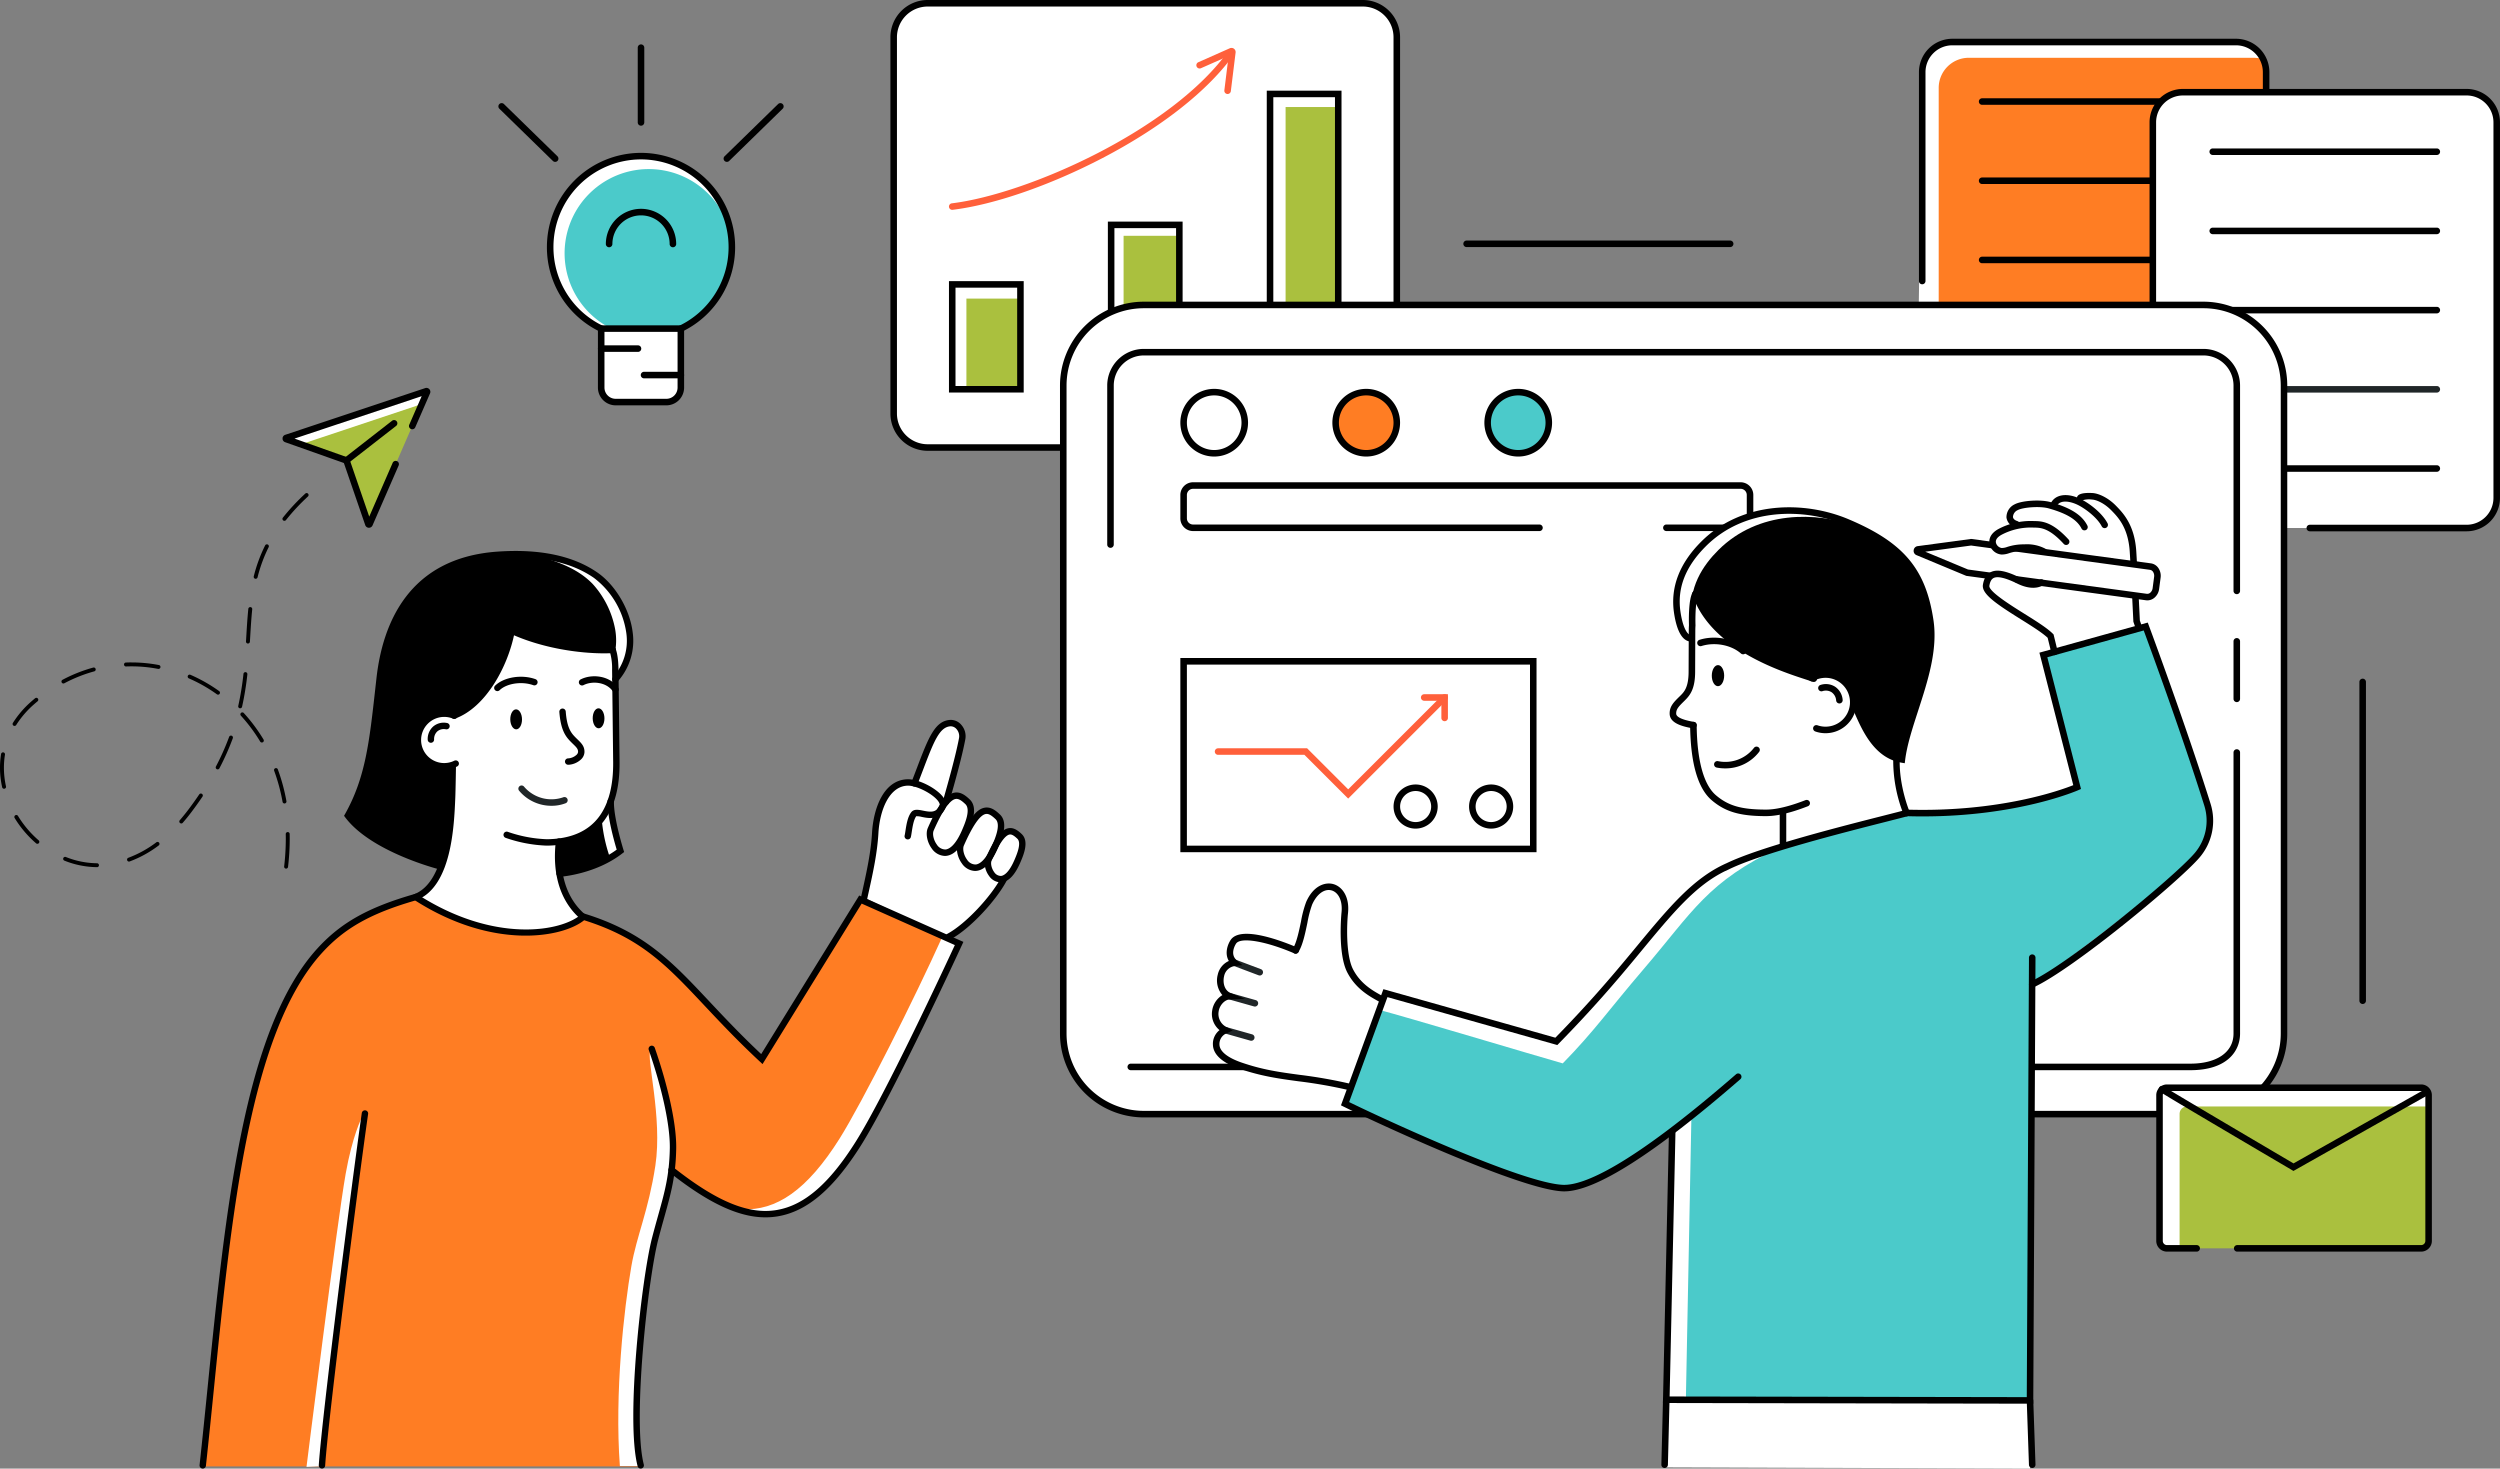
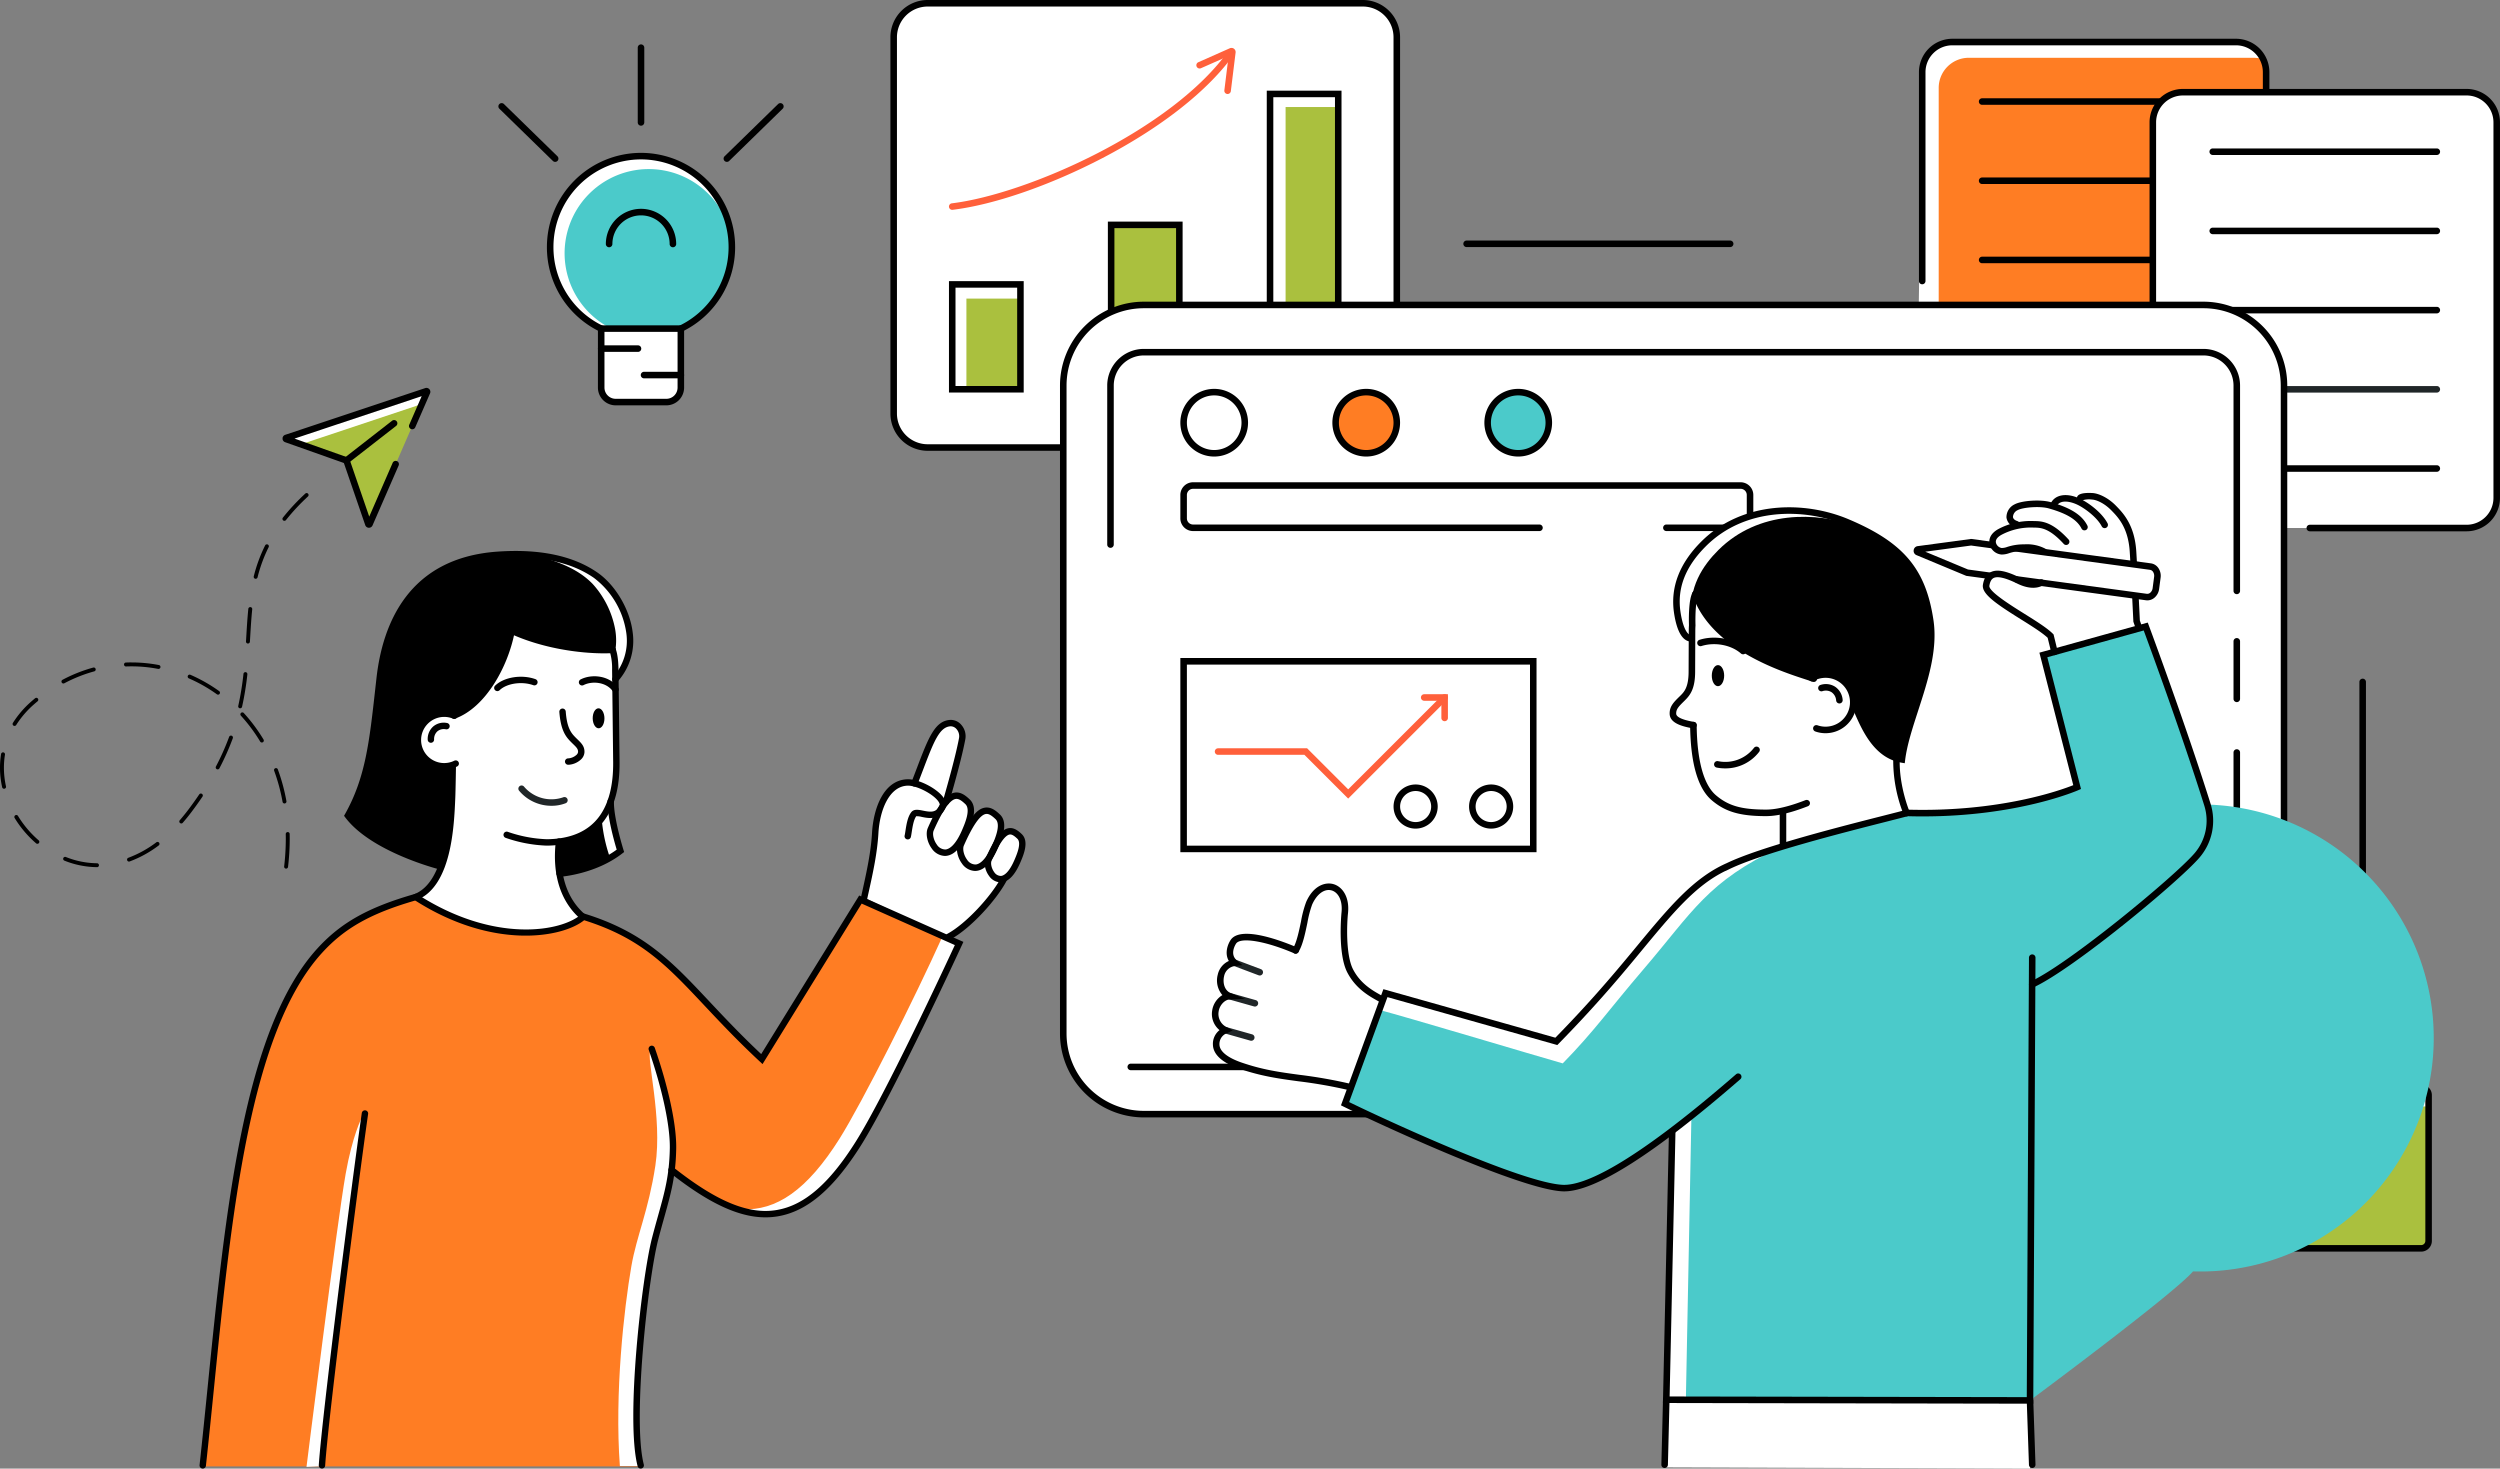
<svg xmlns="http://www.w3.org/2000/svg" width="924" height="542.784" viewBox="0 0 924 542.784">
  <rect x="0" y="0" width="924" height="542.784" fill="#808080" stroke="none" />
  <defs>
    <style>.a{fill:none;}.b{clip-path:url(#a);}.c{fill:#fff;}.d{fill:#aac03e;}.e{fill:#ff603b;}.f{fill:#ff7d23;}.g{fill:#202628;}.h{fill:#4bcaca;}</style>
    <clipPath id="a">
      <path class="a" d="M0,211.975H924V-330.809H0Z" transform="translate(0 330.809)" />
    </clipPath>
  </defs>
  <g transform="translate(-866 -289.217)">
    <g transform="translate(866 620.026)">
      <g class="b" transform="translate(0 -330.809)">
        <g transform="translate(330.306 1.208)">
          <path class="c" d="M24.478,64.125H-25.642A12.558,12.558,0,0,1-38.2,51.567V-87.515a12.558,12.558,0,0,1,12.559-12.559H135.19a12.559,12.559,0,0,1,12.559,12.559V11.172Z" transform="translate(38.201 100.074)" />
        </g>
        <g transform="translate(329.098 -0.001)">
          <path d="M24.95,65.069H-25.171A13.782,13.782,0,0,1-38.937,51.3V-87.779a13.782,13.782,0,0,1,13.766-13.768H135.661a13.783,13.783,0,0,1,13.768,13.768V10.909a1.209,1.209,0,0,1-2.419,0V-87.779A11.363,11.363,0,0,0,135.661-99.13H-25.171A11.364,11.364,0,0,0-36.522-87.779V51.3A11.361,11.361,0,0,0-25.171,62.65H24.95a1.209,1.209,0,1,1,0,2.419" transform="translate(38.937 101.547)" />
        </g>
      </g>
      <path class="d" d="M239.707-266.741H214.5v38.755h25.207Z" transform="translate(137.447 41.053)" />
      <g transform="translate(352.35 -225.688)">
        <path class="c" d="M1.888,2.045H22.261V-3.191H-2.946V35.564H1.888Z" transform="translate(2.946 3.191)" />
      </g>
      <path d="M216.18-228.722h22.79V-265.06H216.18Zm25.207,2.417H213.763v-41.174h27.624Z" transform="translate(136.974 40.58)" />
      <g transform="translate(410.675 -247.695)">
        <path class="d" d="M9.845,11.458v-29.34H-15.364V14.282Z" transform="translate(15.364 17.882)" />
      </g>
      <g transform="translate(410.675 -247.696)">
-         <path class="c" d="M1.8,1.573H22.407V-2.455H-2.8V29.711L1.8,29.2Z" transform="translate(2.802 2.455)" />
-       </g>
+         </g>
      <g class="b" transform="translate(0 -330.809)">
        <g transform="translate(409.467 81.903)">
          <path d="M.472,13.506A1.209,1.209,0,0,1-.737,12.3V-21.077H26.889V9.474a1.209,1.209,0,0,1-2.419,0V-18.658H1.682V12.3A1.208,1.208,0,0,1,.472,13.506" transform="translate(0.737 21.077)" />
        </g>
      </g>
      <path class="d" d="M311.3-309.647H286.088v77.732H311.3Z" transform="translate(183.318 13.56)" />
      <g transform="translate(468.707 -296.087)">
        <path class="c" d="M2.517,1.888H21.279V-2.946H-3.928V74.787H2.517Z" transform="translate(3.928 2.946)" />
      </g>
      <g class="b" transform="translate(0 -330.809)">
        <g transform="translate(468.197 33.514)">
          <path d="M10.316,31.3a1.209,1.209,0,0,1-1.209-1.209V-46.431H-13.681V30.091A1.209,1.209,0,0,1-14.891,31.3,1.208,1.208,0,0,1-16.1,30.091V-48.848H11.526V30.091A1.209,1.209,0,0,1,10.316,31.3" transform="translate(16.1 48.848)" />
        </g>
        <g transform="translate(350.739 18.052)">
          <path class="e" d="M.471,23.239A1.209,1.209,0,0,1,.328,20.83c27.813-3.375,81.53-27.1,102.394-56.585a1.209,1.209,0,0,1,1.685-.289,1.211,1.211,0,0,1,.289,1.685C95.229-20.98,77.92-7.311,55.959,4.13,36.548,14.239,15.861,21.38.618,23.23c-.049,0-.1.008-.148.008" transform="translate(0.735 36.266)" />
        </g>
        <g transform="translate(442.173 17.708)">
          <path class="e" d="M4.51,6.652c-.049,0-.1,0-.151-.008A1.21,1.21,0,0,1,3.309,5.3l1.569-12.7L-5.34-2.874A1.21,1.21,0,0,1-6.934-3.49a1.21,1.21,0,0,1,.614-1.595L5.324-10.25a1.532,1.532,0,0,1,1.534.171,1.538,1.538,0,0,1,.61,1.418L5.706,5.592a1.207,1.207,0,0,1-1.2,1.06" transform="translate(7.038 10.381)" />
        </g>
        <g transform="translate(710.451 15.538)">
          <path class="f" d="M0,41.632v-95.47A11.133,11.133,0,0,1,11.133-64.971H115.973a11.132,11.132,0,0,1,11.133,11.133V84.983a11.131,11.131,0,0,1-11.133,11.131H42.634Z" transform="translate(0 64.971)" />
        </g>
        <g transform="translate(709.053 15.321)">
          <path class="c" d="M2.925,43.988v-95.47A11.133,11.133,0,0,1,14.058-62.615H118.9a27.409,27.409,0,0,1,3,.192c-1.61-4.171-6.018-6.225-10.755-6.225l-101.512.1c-6.148,0-12.8,4.727-12.8,10.875l-1.4,94.911L37.1,91.521h3.022Z" transform="translate(4.565 68.648)" />
        </g>
        <g transform="translate(709.243 14.329)">
          <path d="M45.764,63.853H-27.576a1.209,1.209,0,0,1-1.211-1.209,1.21,1.21,0,0,1,1.211-1.209H45.764a9.934,9.934,0,0,0,9.923-9.923V-87.31a9.934,9.934,0,0,0-9.923-9.923H-59.079A9.934,9.934,0,0,0-69-87.31v77.2A1.21,1.21,0,0,1-70.21-8.905a1.209,1.209,0,0,1-1.209-1.209v-77.2a12.354,12.354,0,0,1,12.34-12.34H45.764A12.356,12.356,0,0,1,58.106-87.31V51.511A12.356,12.356,0,0,1,45.764,63.853" transform="translate(71.419 99.65)" />
        </g>
        <g transform="translate(731.39 36.325)">
          <path d="M32.813.945H-50A1.208,1.208,0,0,1-51.208-.265,1.209,1.209,0,0,1-50-1.474H32.813A1.209,1.209,0,0,1,34.022-.265,1.208,1.208,0,0,1,32.813.945" transform="translate(51.208 1.474)" />
        </g>
        <g transform="translate(731.39 65.598)">
          <path d="M32.813.945H-50A1.208,1.208,0,0,1-51.208-.265,1.209,1.209,0,0,1-50-1.474H32.813A1.209,1.209,0,0,1,34.022-.265,1.208,1.208,0,0,1,32.813.945" transform="translate(51.208 1.474)" />
        </g>
        <g transform="translate(731.39 94.871)">
          <path d="M32.813.945H-50A1.208,1.208,0,0,1-51.208-.265,1.209,1.209,0,0,1-50-1.474H32.813A1.209,1.209,0,0,1,34.022-.265,1.208,1.208,0,0,1,32.813.945" transform="translate(51.208 1.474)" />
        </g>
        <g transform="translate(748.386 124.144)">
          <path class="g" d="M26.175.945H-39.641A1.208,1.208,0,0,1-40.849-.265a1.209,1.209,0,0,1,1.208-1.209H26.175A1.209,1.209,0,0,1,27.384-.265,1.208,1.208,0,0,1,26.175.945" transform="translate(40.849 1.474)" />
        </g>
        <g transform="translate(795.685 34.076)">
          <path class="c" d="M0,37.089V-46.748A11.132,11.132,0,0,1,11.133-57.881H115.973a11.131,11.131,0,0,1,11.133,11.133V92.071A11.131,11.131,0,0,1,115.973,103.2H42.634Z" transform="translate(0 57.881)" />
        </g>
        <g transform="translate(794.475 32.867)">
          <path d="M45.764,63.853H-12.185a1.208,1.208,0,0,1-1.209-1.209,1.209,1.209,0,0,1,1.209-1.209H45.764a9.934,9.934,0,0,0,9.923-9.922V-87.308a9.933,9.933,0,0,0-9.923-9.922H-59.078A9.933,9.933,0,0,0-69-87.308V-3.469a1.209,1.209,0,0,1-1.208,1.208A1.209,1.209,0,0,1-71.42-3.469V-87.308A12.355,12.355,0,0,1-59.078-99.65H45.764A12.355,12.355,0,0,1,58.1-87.308V51.513a12.354,12.354,0,0,1-12.34,12.34" transform="translate(71.42 99.65)" />
        </g>
        <g transform="translate(816.623 54.863)">
          <path d="M32.813.945H-50A1.207,1.207,0,0,1-51.208-.265,1.208,1.208,0,0,1-50-1.474H32.813A1.209,1.209,0,0,1,34.022-.265,1.208,1.208,0,0,1,32.813.945" transform="translate(51.208 1.474)" />
        </g>
        <g transform="translate(816.623 84.136)">
          <path d="M32.813.945H-50A1.208,1.208,0,0,1-51.208-.265,1.208,1.208,0,0,1-50-1.474H32.813A1.209,1.209,0,0,1,34.022-.265,1.209,1.209,0,0,1,32.813.945" transform="translate(51.208 1.474)" />
        </g>
        <g transform="translate(816.623 113.409)">
          <path d="M32.813.945H-50A1.207,1.207,0,0,1-51.208-.265,1.208,1.208,0,0,1-50-1.474H32.813A1.209,1.209,0,0,1,34.022-.265,1.208,1.208,0,0,1,32.813.945" transform="translate(51.208 1.474)" />
        </g>
        <g transform="translate(833.62 142.682)">
          <path class="g" d="M26.175.945H-39.641A1.207,1.207,0,0,1-40.849-.265a1.208,1.208,0,0,1,1.208-1.209H26.175A1.209,1.209,0,0,1,27.384-.265,1.208,1.208,0,0,1,26.175.945" transform="translate(40.849 1.474)" />
        </g>
        <g transform="translate(837.108 171.956)">
          <path d="M24.813.945H-37.515A1.207,1.207,0,0,1-38.723-.265a1.208,1.208,0,0,1,1.208-1.209H24.813A1.209,1.209,0,0,1,26.022-.265,1.208,1.208,0,0,1,24.813.945" transform="translate(38.723 1.474)" />
        </g>
        <path class="c" d="M0,269.6V30.087A29.833,29.833,0,0,1,25.4.628,29.708,29.708,0,0,1,31.494,0H422.434A29.79,29.79,0,0,1,452.16,29.785V269.3a29.827,29.827,0,0,1-22.428,28.876,28.836,28.836,0,0,1-8.326,1.21H24.82C16.979,299.385,0,285.931,0,269.6Z" transform="translate(392.985 112.406)" />
        <g transform="translate(391.776 111.501)">
          <path d="M12.1.945A28.606,28.606,0,0,0-16.47,29.517V269.031A28.605,28.605,0,0,0,12.1,297.6h391.62A28.6,28.6,0,0,0,432.3,269.031V29.517A28.605,28.605,0,0,0,403.724.945Zm391.62,299.077H12.1a31.028,31.028,0,0,1-30.993-30.991V29.517A31.028,31.028,0,0,1,12.1-1.474h391.62a31.026,31.026,0,0,1,30.989,30.991V269.031a31.026,31.026,0,0,1-30.989,30.991" transform="translate(18.889 1.474)" />
        </g>
        <g transform="translate(409.23 128.956)">
          <path d="M163.042,35.4a1.209,1.209,0,0,1-1.209-1.209v-75.9a11.133,11.133,0,0,0-11.12-11.12h-391.62a11.133,11.133,0,0,0-11.121,11.12V17.071a1.207,1.207,0,0,1-1.208,1.209,1.208,1.208,0,0,1-1.209-1.209V-41.707a13.553,13.553,0,0,1,13.538-13.538h391.62a13.554,13.554,0,0,1,13.538,13.538v75.9a1.209,1.209,0,0,1-1.209,1.209" transform="translate(254.445 55.245)" />
        </g>
        <g transform="translate(549.841 144.931)">
          <path class="h" d="M8.826,4.414a11.3,11.3,0,0,1-11.3,11.3,11.3,11.3,0,0,1-11.3-11.3,11.3,11.3,0,0,1,11.3-11.3,11.3,11.3,0,0,1,11.3,11.3" transform="translate(13.774 6.888)" />
        </g>
        <g transform="translate(493.655 144.931)">
          <path class="f" d="M8.826,4.414a11.3,11.3,0,0,1-11.3,11.3,11.3,11.3,0,0,1-11.3-11.3,11.3,11.3,0,0,1,11.3-11.3,11.3,11.3,0,0,1,11.3,11.3" transform="translate(13.774 6.888)" />
        </g>
        <g transform="translate(436.26 178.247)">
          <path d="M80.869,7.043H53.435a1.209,1.209,0,1,1,0-2.419H80.869a2.273,2.273,0,0,0,2.272-2.272V-6.3a2.275,2.275,0,0,0-2.272-2.272H-121.517A2.277,2.277,0,0,0-123.79-6.3V2.352a2.274,2.274,0,0,0,2.272,2.272H6.521a1.209,1.209,0,1,1,0,2.419H-121.517a4.694,4.694,0,0,1-4.688-4.691V-6.3a4.7,4.7,0,0,1,4.688-4.691H80.869A4.7,4.7,0,0,1,85.559-6.3V2.352a4.7,4.7,0,0,1-4.689,4.691" transform="translate(126.205 10.991)" />
        </g>
        <g transform="translate(416.724 276.916)">
          <path d="M153.413,46.328h-391.62a1.208,1.208,0,0,1-1.209-1.209,1.209,1.209,0,0,1,1.209-1.209h391.62c9.84,0,15.953-4.261,15.953-11.12V-71.091a1.21,1.21,0,0,1,1.211-1.209,1.21,1.21,0,0,1,1.209,1.209V32.79c0,6.543-4.829,13.538-18.373,13.538" transform="translate(239.417 72.3)" />
        </g>
        <g transform="translate(825.508 235.831)">
          <path d="M.472,9.244A1.209,1.209,0,0,1-.737,8.035V-13.217A1.209,1.209,0,0,1,.472-14.426a1.209,1.209,0,0,1,1.209,1.209V8.035A1.209,1.209,0,0,1,.472,9.244" transform="translate(0.737 14.426)" />
        </g>
        <g transform="translate(436.259 143.723)">
          <path d="M4.885.945A10.092,10.092,0,1,0,14.978,11.035,10.1,10.1,0,0,0,4.885.945m0,22.6A12.509,12.509,0,1,1,17.393,11.035,12.522,12.522,0,0,1,4.885,23.545" transform="translate(7.624 1.474)" />
        </g>
        <g transform="translate(492.447 143.723)">
          <path d="M4.885.945A10.092,10.092,0,1,0,14.977,11.035,10.1,10.1,0,0,0,4.885.945m0,22.6A12.509,12.509,0,1,1,17.394,11.035,12.521,12.521,0,0,1,4.885,23.545" transform="translate(7.623 1.474)" />
        </g>
        <g transform="translate(548.633 143.723)">
          <path d="M4.885.945A10.092,10.092,0,1,0,14.977,11.035,10.1,10.1,0,0,0,4.885.945m0,22.6A12.509,12.509,0,1,1,17.392,11.035,12.521,12.521,0,0,1,4.885,23.545" transform="translate(7.623 1.474)" />
        </g>
      </g>
      <path d="M268.3-113.222H395.114v-66.942H268.3Zm129.226,2.417H265.885v-71.776H397.529Z" transform="translate(170.373 94.981)" />
      <g class="b" transform="translate(0 -330.809)">
        <path class="h" d="M220.335,121.723l-9.421-8.148-7.054-12.524-1.282-10.4,1.282-10.181,5.326-9.972,8.865-7.571,9.278-4.361,9.194-1.123,9.468,1.123,9.251,4.361,7.376,7.571,4.736,8.1,2.769,11.138-.89,9.346-1.879,7.378-6.106,7.119-6.006,5.768-4.66,1.624Z" transform="translate(0.66 0.187)" />
        <g transform="translate(448.994 256.587)">
          <path class="e" d="M19.25,15.064,3.075-1.112H-28.832a1.209,1.209,0,0,1-1.209-1.206,1.209,1.209,0,0,1,1.209-1.209H4.076L19.25,11.646l34.8-34.8a1.213,1.213,0,0,1,1.711,0,1.211,1.211,0,0,1,0,1.71Z" transform="translate(30.041 23.509)" />
        </g>
        <g transform="translate(525.18 256.587)">
          <path class="e" d="M3.422,3.893A1.209,1.209,0,0,1,2.212,2.684V-3.659H-4.131A1.208,1.208,0,0,1-5.34-4.868,1.209,1.209,0,0,1-4.131-6.076H4.631v8.76A1.209,1.209,0,0,1,3.422,3.893" transform="translate(5.34 6.076)" />
        </g>
        <g transform="translate(515.061 289.941)">
          <path d="M3.185.945A5.739,5.739,0,1,0,8.926,6.684,5.743,5.743,0,0,0,3.185.945m0,13.9a8.157,8.157,0,1,1,8.156-8.156A8.166,8.166,0,0,1,3.185,14.84" transform="translate(4.971 1.474)" />
        </g>
        <g transform="translate(542.967 289.941)">
          <path d="M3.185.945A5.739,5.739,0,1,0,8.926,6.684,5.746,5.746,0,0,0,3.185.945m0,13.9a8.157,8.157,0,1,1,8.158-8.156A8.166,8.166,0,0,1,3.185,14.84" transform="translate(4.971 1.474)" />
        </g>
        <g transform="translate(540.853 88.908)">
          <path d="M38.512.945h-97.4A1.207,1.207,0,0,1-60.1-.265a1.209,1.209,0,0,1,1.209-1.209h97.4A1.211,1.211,0,0,1,39.721-.265,1.209,1.209,0,0,1,38.512.945" transform="translate(60.102 1.474)" />
        </g>
        <g transform="translate(105.63 144.576)">
          <path class="d" d="M18.261,5.015,23.7-7.485a.24.24,0,0,0-.3-.327L-28.341,9.45a.238.238,0,0,0,.01.451L-6.19,17.739a.25.25,0,0,1,.154.148L2.012,41.3a.237.237,0,0,0,.44.02l9.658-22.173Z" transform="translate(28.498 7.826)" />
        </g>
        <g transform="translate(104.546 144.576)">
          <path class="c" d="M2.67,7.831a.239.239,0,0,1-.007-.453L45.934-7.054l2.1-4.827a.239.239,0,0,0-.3-.327L-4.007,5.052A.239.239,0,0,0-4,5.5Z" transform="translate(4.166 12.222)" />
        </g>
        <g transform="translate(104.42 143.365)">
          <path d="M20.426.417,20.408.46Zm1.216,1.3-.036.013c.013,0,.025-.01.036-.013m-51.78,15.422.064.021c-.021-.007-.041-.015-.064-.021M-8.783,27.257l.056.021ZM.069,51.048c-.023,0-.044,0-.067,0a1.438,1.438,0,0,1-1.3-.957L-9.2,27.111-30.9,19.425a1.429,1.429,0,0,1-.973-1.342,1.445,1.445,0,0,1,.966-1.386L20.854-.572a1.438,1.438,0,0,1,1.534.4,1.445,1.445,0,0,1,.241,1.585L17.2,13.883a1.21,1.21,0,1,1-2.218-.965L19.56,2.407-27.447,18.087l19.489,6.9a1.44,1.44,0,0,1,.888.876L.172,46.928,8.831,27.045a1.209,1.209,0,0,1,2.217.965L1.391,50.183a1.455,1.455,0,0,1-1.322.865" transform="translate(31.877 0.651)" />
        </g>
        <g transform="translate(126.841 155.253)">
          <path d="M.472,6.3A1.209,1.209,0,0,1-.271,4.138L17.34-9.577a1.207,1.207,0,0,1,1.695.21,1.209,1.209,0,0,1-.212,1.7L1.214,6.046A1.2,1.2,0,0,1,.472,6.3" transform="translate(0.737 9.833)" />
        </g>
        <g transform="translate(-0.001 182.239)">
          <path d="M41.053,4.007a.725.725,0,0,1-.569-1.173,79.29,79.29,0,0,1,8.284-8.893.724.724,0,0,1,1.025.036A.727.727,0,0,1,49.754-5a77.966,77.966,0,0,0-8.13,8.729.73.73,0,0,1-.571.276M30.424,25.428a.737.737,0,0,1-.177-.021.725.725,0,0,1-.525-.881,55.928,55.928,0,0,1,4.205-11.435.725.725,0,0,1,1.3.646,54.492,54.492,0,0,0-4.1,11.144.725.725,0,0,1-.7.546M27.579,49.355a.4.4,0,0,1-.044,0,.723.723,0,0,1-.681-.765l.071-1.18c.222-3.764.432-7.318.791-10.893a.726.726,0,0,1,1.444.144c-.358,3.547-.568,7.085-.788,10.832L28.3,48.674a.723.723,0,0,1-.722.681M-5.488,58.744a.649.649,0,0,1-.136-.013,51.854,51.854,0,0,0-9.9-.937c-.651,0-1.3.015-1.954.039a.731.731,0,0,1-.753-.7.725.725,0,0,1,.7-.753c.687-.026,1.363-.048,2.056-.038a54.134,54.134,0,0,1,10.13.96.723.723,0,0,1,.576.848.726.726,0,0,1-.712.589m-35.141,5.392a.728.728,0,0,1-.642-.386.726.726,0,0,1,.3-.981,55.41,55.41,0,0,1,11.353-4.522.724.724,0,0,1,.891.509.723.723,0,0,1-.507.889,53.972,53.972,0,0,0-11.056,4.4.707.707,0,0,1-.34.087m57.14,4.122a.725.725,0,0,1-.422-.136A55.871,55.871,0,0,0,5.741,62.239a.724.724,0,1,1,.576-1.329,57.319,57.319,0,0,1,10.619,6.033.726.726,0,0,1-.425,1.314M24.7,73.3a.871.871,0,0,1-.158-.016.726.726,0,0,1-.55-.866,108.128,108.128,0,0,0,1.926-11.825.725.725,0,1,1,1.441.158A109,109,0,0,1,25.4,72.73a.725.725,0,0,1-.707.566m-83.378,6.517a.728.728,0,0,1-.384-.112.724.724,0,0,1-.23-1,36.165,36.165,0,0,1,6.781-7.9q.706-.623,1.419-1.214a.728.728,0,0,1,1.022.094.729.729,0,0,1-.1,1.022c-.466.387-.929.781-1.388,1.186a34.762,34.762,0,0,0-6.511,7.577.734.734,0,0,1-.615.341m91.411,6.132a.724.724,0,0,1-.622-.351,60.1,60.1,0,0,0-7.119-9.554.726.726,0,1,1,1.071-.98,61.415,61.415,0,0,1,7.29,9.787.722.722,0,0,1-.248.994.7.7,0,0,1-.372.1M16.384,95.87a.724.724,0,0,1-.642-1.062,93.475,93.475,0,0,0,4.87-10.924.725.725,0,1,1,1.36.5,94.776,94.776,0,0,1-4.945,11.095.723.723,0,0,1-.643.389m-78.944,7.165a.728.728,0,0,1-.709-.569,33.508,33.508,0,0,1-.8-7.211,31.719,31.719,0,0,1,.407-5.065.734.734,0,0,1,.834-.6.726.726,0,0,1,.6.834,30.134,30.134,0,0,0-.389,4.83,32.056,32.056,0,0,0,.765,6.9.725.725,0,0,1-.553.865.734.734,0,0,1-.156.018m103.645,5.436a.726.726,0,0,1-.714-.6,68.832,68.832,0,0,0-3.117-11.523.725.725,0,0,1,1.36-.5A70.256,70.256,0,0,1,41.8,107.616a.727.727,0,0,1-.584.843.718.718,0,0,1-.13.011m-38.15,7.387a.723.723,0,0,1-.548-1.2c1.04-1.2,2.077-2.476,3.081-3.8,1.452-1.92,2.84-3.859,4.125-5.767a.725.725,0,0,1,1.2.811c-1.3,1.93-2.7,3.892-4.171,5.833-1.025,1.354-2.082,2.66-3.144,3.88a.719.719,0,0,1-.546.248m-53.186,7.51a.726.726,0,0,1-.476-.177,39.61,39.61,0,0,1-7.925-9.356.729.729,0,0,1,.241-1,.728.728,0,0,1,1,.243,38.1,38.1,0,0,0,7.636,9.014.725.725,0,0,1,.075,1.022.728.728,0,0,1-.548.253m33.869,6.576a.723.723,0,0,1-.681-.476.723.723,0,0,1,.432-.929,40.525,40.525,0,0,0,10.353-5.716.723.723,0,0,1,1.014.146.724.724,0,0,1-.143,1.014A41.986,41.986,0,0,1-16.135,129.9a.687.687,0,0,1-.248.044m-11.835,2.069h-.01A33.387,33.387,0,0,1-40.266,129.6a.726.726,0,0,1-.4-.943.721.721,0,0,1,.942-.4,31.965,31.965,0,0,0,11.515,2.313.726.726,0,0,1,.717.733.726.726,0,0,1-.724.717m69.894.525a.773.773,0,0,1-.087,0,.726.726,0,0,1-.635-.806,87.891,87.891,0,0,0,.61-10.2q0-.884-.02-1.757a.726.726,0,0,1,.71-.742.711.711,0,0,1,.738.71c.015.594.02,1.19.021,1.788a89.4,89.4,0,0,1-.62,10.371.725.725,0,0,1-.719.64" transform="translate(64.067 6.254)" />
        </g>
        <path class="c" d="M17.756,64.285h0l-9.42-8.149L1.281,43.614,0,33.21,1.281,23.027l5.326-9.972,8.863-7.572,9.277-4.358L33.943,0l9.469,1.125,9.25,4.358,7.375,7.572,4.736,8.1,1.133,4.55A31.106,31.106,0,1,0,23.352,64.145l-5.6.14Zm49.73-31.414c-.053-.543-.121-1.079-.205-1.637l.264,1.057-.055.581Z" transform="translate(203.238 57.627)" />
        <g transform="translate(202.138 56.498)">
          <path d="M7.836,25.843a1.209,1.209,0,0,1-.53-.123A34.566,34.566,0,0,1-12.229-5.55,34.821,34.821,0,0,1,22.552-40.331,34.822,34.822,0,0,1,57.335-5.55,34.574,34.574,0,0,1,37.8,25.718a1.209,1.209,0,1,1-1.06-2.172A32.167,32.167,0,0,0,54.916-5.55,32.4,32.4,0,0,0,22.552-37.912,32.4,32.4,0,0,0-9.812-5.55a32.173,32.173,0,0,0,18.18,29.1,1.208,1.208,0,0,1-.532,2.294" transform="translate(12.229 40.331)" />
        </g>
        <g transform="translate(223.923 77.183)">
          <path d="M9.68,5.548A1.209,1.209,0,0,1,8.47,4.339,10.593,10.593,0,0,0-2.109-6.241a10.593,10.593,0,0,0-10.58,10.58A1.208,1.208,0,0,1-13.9,5.548a1.207,1.207,0,0,1-1.209-1.209,13.013,13.013,0,0,1,13-13,13.013,13.013,0,0,1,13,13A1.208,1.208,0,0,1,9.68,5.548" transform="translate(15.106 8.658)" />
        </g>
        <path class="c" d="M20163.557,3987.7v23.466l1.527,2.218,3.5,1.483h21.041l3.045-3.7.367-3.459-.367-20.007Z" transform="translate(-19941.285 -3865.787)" />
        <g transform="translate(220.993 120.252)">
          <path d="M.944.944V21.529a4.149,4.149,0,0,0,4.145,4.145H23.818a4.15,4.15,0,0,0,4.146-4.145V.944ZM23.818,28.092H5.088a6.57,6.57,0,0,1-6.561-6.563v-23H30.381v23a6.572,6.572,0,0,1-6.563,6.563" transform="translate(1.473 1.473)" />
        </g>
        <g transform="translate(235.71 16.411)">
          <path d="M.472,11.734A1.209,1.209,0,0,1-.737,10.525V-17.106A1.209,1.209,0,0,1,.472-18.312a1.209,1.209,0,0,1,1.209,1.206V10.525A1.209,1.209,0,0,1,.472,11.734" transform="translate(0.737 18.312)" />
        </g>
        <g transform="translate(184.201 38.118)">
          <path d="M8.2,8.48a1.206,1.206,0,0,1-.843-.343l-19.776-19.3a1.21,1.21,0,0,1-.023-1.71,1.208,1.208,0,0,1,1.71-.021L9.04,6.406A1.209,1.209,0,0,1,8.2,8.48" transform="translate(12.79 13.234)" />
        </g>
        <g transform="translate(267.445 38.118)">
          <path d="M.472,8.48A1.209,1.209,0,0,1-.373,6.406L19.4-12.89a1.208,1.208,0,0,1,1.71.021,1.21,1.21,0,0,1-.023,1.71L1.315,8.137a1.206,1.206,0,0,1-.843.343" transform="translate(0.737 13.234)" />
        </g>
        <g transform="translate(220.994 127.64)">
          <path d="M5.782.945h-13.6A1.207,1.207,0,0,1-9.024-.265,1.209,1.209,0,0,1-7.816-1.474h13.6A1.211,1.211,0,0,1,6.992-.265,1.209,1.209,0,0,1,5.782.945" transform="translate(9.024 1.474)" />
        </g>
        <g transform="translate(236.832 137.417)">
          <path d="M5.782.945h-13.6A1.207,1.207,0,0,1-9.024-.265,1.209,1.209,0,0,1-7.816-1.474h13.6A1.211,1.211,0,0,1,6.992-.265,1.209,1.209,0,0,1,5.782.945" transform="translate(9.024 1.474)" />
        </g>
        <g transform="translate(872.037 250.836)">
          <path d="M.472,46.957A1.209,1.209,0,0,1-.737,45.747V-72.072A1.211,1.211,0,0,1,.472-73.281a1.211,1.211,0,0,1,1.209,1.209V45.747A1.209,1.209,0,0,1,.472,46.957" transform="translate(0.737 73.281)" />
        </g>
        <g transform="translate(798.156 402.013)">
          <path class="d" d="M5.364,23.19H-5.61a2.761,2.761,0,0,1-2.761-2.76V-33.429A2.762,2.762,0,0,1-5.61-36.19H88.328a2.761,2.761,0,0,1,2.76,2.761V20.43a2.76,2.76,0,0,1-2.76,2.76H5.364Z" transform="translate(8.371 36.19)" />
        </g>
        <g transform="translate(797.854 401.695)">
          <path class="c" d="M37.764,0H-56.175a2.76,2.76,0,0,0-2.76,2.761V56.618a2.76,2.76,0,0,0,2.76,2.761h4.962V10.012a2.76,2.76,0,0,1,2.76-2.761H40.526V2.761A2.761,2.761,0,0,0,37.764,0" transform="translate(58.935)" />
        </g>
        <g transform="translate(796.948 400.806)">
          <path d="M38.236,24.134H-29.743a1.209,1.209,0,0,1-1.209-1.209,1.211,1.211,0,0,1,1.209-1.209H38.236a1.553,1.553,0,0,0,1.552-1.551V-33.694a1.553,1.553,0,0,0-1.552-1.552H-55.7a1.553,1.553,0,0,0-1.552,1.552V20.165A1.553,1.553,0,0,0-55.7,21.715h10.974a1.209,1.209,0,0,1,1.209,1.209,1.207,1.207,0,0,1-1.209,1.209H-55.7a3.974,3.974,0,0,1-3.969-3.969V-33.694A3.973,3.973,0,0,1-55.7-37.663H38.236A3.973,3.973,0,0,1,42.2-33.694V20.165a3.974,3.974,0,0,1-3.967,3.969" transform="translate(59.672 37.663)" />
        </g>
        <g transform="translate(797.84 401.353)">
          <path d="M19.453,12.273l-.6-.353C-13.124-6.888-29.563-16.649-30-17.09a1.208,1.208,0,0,1,0-1.708,1.209,1.209,0,0,1,1.619-.084C-26.992-17.907.719-1.55,19.478,9.484L68.23-18.009a1.207,1.207,0,0,1,1.646.459A1.208,1.208,0,0,1,69.42-15.9Z" transform="translate(30.359 19.153)" />
        </g>
        <g transform="translate(618.087 221.033)">
          <path class="c" d="M15.974,35.519l-.958-11.548a52.418,52.418,0,0,1-9.669-.305C-.512,23.008-5.006,22.22-7.505,20.614S-13.8,13.193-14.707,9.9-17.141-2.322-17.141-2.322L-18.169-8.46S-23.153-9.7-23.9-10.92s-1.59-2.248-.543-4.166,5.587-5.808,6.013-7.554a39.439,39.439,0,0,0,.258-6.635l.6-16.088s-1.557-7.659,1.89-9.855S-3.264-42.083,4.9-38.334s29.721,6.025,34.407,10.442S53.63-9.419,54.032-7.678,57.771,1.942,57.9,5.263s1.619,16.1,2.957,18.224c-4.909,1.5-28.915,7.748-28.915,7.748Z" transform="translate(24.93 55.431)" />
        </g>
      </g>
      <g transform="translate(615.553 186.786)">
        <path class="c" d="M0,10.719,1.039-13.99l133.338.4.363,24.786Z" transform="translate(0 13.99)" />
      </g>
      <g transform="translate(0 -330.809)">
        <g transform="translate(619.617 188.709)">
          <path d="M2.052,18.434c-3.323-.241-4.589-6.995-4.976-9.692C-4.549-2.553,1.251-10.9,6.881-16.51c15.3-15.225,38.153-14.23,53.012-7.961,20.024,8.45,27.951,17.934,30.7,36.392,2.23,14.962-6.978,33.464-10.1,47.8-1.158,5.326-4.389,3.406-8.24-.451-5.385-5.392-8.02-13.023-10.112-17.194l-3.679-8.7L50.83,31.895l-6.6.369-23.074-9.85-3.4-3.006-3.585-3.528L9.6,13.161,4.186,3.833Z" transform="translate(3.202 28.768)" />
        </g>
        <g transform="translate(619.617 188.709)">
          <path class="c" d="M2.232,15.546C.608,4.249,6.408-4.1,12.039-9.7,26.7-24.294,48.272-23.977,63.124-18.411c-1.13-.522-2.3-1.04-3.515-1.552C44.754-26.233,21.9-27.227,6.6-12,.97-6.4-4.83,1.954-3.206,13.249c.387,2.7,1.654,9.451,4.976,9.692l.8-5.444c-.151-.75-.259-1.427-.335-1.951" transform="translate(3.483 24.261)" />
        </g>
        <g transform="translate(497.128 231.562)">
-           <path class="h" d="M124.47,25.7C115.4-3.26,101.686-40.1,101.686-40.1L63.556-29.655l12.78,49.312a146.53,146.53,0,0,1-63.24,9.2C3.1,31.561-38.044,41.317-52.79,48.51l0,0c-12.726,5.661-21.12,17.876-35.354,33.544-8.266,9.1-16.007,19.486-27.555,31.258C-126.682,110.2-179.327,95.4-179.327,95.4l-14.921,40.865c10.193,5.055,53.432,23.993,66.888,28.929,16.191,5.938,28.4,1.713,50.882-16.793.428-.353,3.188-3.751,3.188-3.751l-2.231,101.028,134.435.253L60.273,92.312s52.822-39.119,60.259-47.684A19.8,19.8,0,0,0,124.47,25.7" transform="translate(194.248 40.1)" />
+           <path class="h" d="M124.47,25.7C115.4-3.26,101.686-40.1,101.686-40.1L63.556-29.655l12.78,49.312a146.53,146.53,0,0,1-63.24,9.2C3.1,31.561-38.044,41.317-52.79,48.51l0,0c-12.726,5.661-21.12,17.876-35.354,33.544-8.266,9.1-16.007,19.486-27.555,31.258C-126.682,110.2-179.327,95.4-179.327,95.4l-14.921,40.865c10.193,5.055,53.432,23.993,66.888,28.929,16.191,5.938,28.4,1.713,50.882-16.793.428-.353,3.188-3.751,3.188-3.751l-2.231,101.028,134.435.253s52.822-39.119,60.259-47.684A19.8,19.8,0,0,0,124.47,25.7" transform="translate(194.248 40.1)" />
        </g>
        <g transform="translate(509.78 313.063)">
          <path class="c" d="M26.481,31.228C38.029,19.456,43.831,11.042,56.214-3.413c18.5-21.6,23.539-32.425,50.713-45.289,0,0-4.7-.875-19.446,6.317l.377.3C75.132-36.421,67.164-25.964,52.931-10.3,44.663-1.2,35.662,11.324,24.115,23.1,13.132,19.984-39.058,5.268-39.058,5.268l-2.269,6.209c8.826,2.23,57.744,16.9,67.808,19.752" transform="translate(41.327 48.735)" />
        </g>
        <g transform="translate(615.856 413.067)">
          <path class="c" d="M3.624,0S-.634,3.085-3.728,5.337l-1.928,98.924,7.239.013Z" transform="translate(5.656)" />
        </g>
        <g transform="translate(624.665 266.795)">
          <path d="M10.9,13.609h-.089C1.362,13.575-4.01,11.99-9,7.755c-5.162-4.374-7.854-13.719-8.005-27.773a1.209,1.209,0,0,1,1.2-1.221,1.213,1.213,0,0,1,1.222,1.194C-14.452-6.91-11.979,2.065-7.441,5.911c4.563,3.869,9.339,5.25,18.257,5.28,1.429.008,5.808.021,14.826-3.495a1.209,1.209,0,1,1,.878,2.253C18.149,13.211,13.6,13.609,10.9,13.609" transform="translate(17.01 21.239)" />
        </g>
        <g transform="translate(668.48 248.106)">
          <path d="M2.43,8.939a11.327,11.327,0,0,1-3.774-.646A1.21,1.21,0,0,1-2.082,6.75,1.206,1.206,0,0,1-.541,6.013,8.932,8.932,0,0,0,3.4,6.47a8.962,8.962,0,0,0,6.068-3.3A8.971,8.971,0,0,0,11.43-3.455a8.976,8.976,0,0,0-3.3-6.069A8.964,8.964,0,0,0,1.5-11.482a9,9,0,0,0-3.492,1.114,1.211,1.211,0,0,1-1.647-.454,1.212,1.212,0,0,1,.456-1.649,11.417,11.417,0,0,1,4.43-1.414,11.378,11.378,0,0,1,8.4,2.482A11.358,11.358,0,0,1,13.832-3.71a11.369,11.369,0,0,1-2.481,8.4,11.374,11.374,0,0,1-7.7,4.184,11.841,11.841,0,0,1-1.226.064" transform="translate(3.793 13.95)" />
        </g>
        <g transform="translate(671.993 252.835)">
          <path d="M3.065,2.8a1.209,1.209,0,0,1-1.2-1.1A4.072,4.072,0,0,0,.182-1.35a3.97,3.97,0,0,0-3.411-.386,1.21,1.21,0,0,1-1.5-.811,1.207,1.207,0,0,1,.809-1.5,6.34,6.34,0,0,1,5.456.7A6.474,6.474,0,0,1,4.27,1.475,1.209,1.209,0,0,1,3.18,2.793c-.039,0-.079,0-.115,0" transform="translate(4.784 4.366)" />
        </g>
        <g transform="translate(632.68 245.823)">
          <path d="M0,1.518c-.008,2.151,1.009,3.9,2.271,3.905s2.291-1.736,2.3-3.887S3.564-2.364,2.3-2.369.008-.633,0,1.518" transform="translate(0 2.369)" />
        </g>
        <g transform="translate(627.297 235.681)">
          <path d="M6.623,2.4a1.217,1.217,0,0,1-.8-.3C2.2-1.076-3.8-2.211-8.767-.655a1.2,1.2,0,0,1-1.513-.791,1.2,1.2,0,0,1,.791-1.513c5.725-1.8,12.677-.459,16.91,3.244a1.209,1.209,0,0,1-.8,2.118" transform="translate(10.336 3.75)" />
        </g>
        <g transform="translate(617.101 218.276)">
          <path d="M3.427,19.892a1.505,1.505,0,0,1-.208-.016c-3.926-.681-8.447-1.9-8.563-5.306-.1-2.8,1.518-4.381,3.751-6.566l.051-.049c1.487-1.455,3.172-3.1,3.2-8.911l.061-14.99c0-.909.025-1.619.072-2.292C1.734-20,1.575-28.05,3.227-30.508a1.208,1.208,0,0,1,1.677-.33,1.212,1.212,0,0,1,.33,1.679c-.912,1.355-1.15,7.192-1.027,10.9l0,.062,0,.062c-.046.635-.066,1.311-.069,2.194L4.074-.946C4.042,5.348,2.2,7.671.147,9.68L.1,9.73c-2.194,2.148-3.083,3.086-3.027,4.757.031.858,1.193,2.076,6.561,3.006a1.208,1.208,0,0,1-.2,2.4" transform="translate(5.349 31.043)" />
        </g>
        <g transform="translate(625.471 218.276)">
          <path d="M17.538,13.192a1.181,1.181,0,0,1-.407-.071c-.655-.235-1.526-.517-2.571-.858C4.934,9.134-20.639.819-27.306-18.992a1.208,1.208,0,0,1,.758-1.532,1.209,1.209,0,0,1,1.531.76C-18.736-1.1,6,6.937,15.308,9.965c1.07.349,1.962.64,2.637.881a1.209,1.209,0,0,1-.407,2.346" transform="translate(27.37 20.588)" />
        </g>
        <g transform="translate(633.52 275.948)">
          <path d="M1.6,3.143a16.083,16.083,0,0,1-3.111-.3A1.207,1.207,0,0,1-2.468,1.42,1.21,1.21,0,0,1-1.047.468,13.391,13.391,0,0,0,12.228-4.41a1.207,1.207,0,0,1,1.69-.261,1.208,1.208,0,0,1,.263,1.688A15.655,15.655,0,0,1,1.6,3.143" transform="translate(2.491 4.905)" />
        </g>
        <g transform="translate(614.618 352.744)">
          <path d="M53.454,64.852l-1.2,0L-83.421,64.6-81.2-35.577a1.221,1.221,0,0,1,1.234-1.18,1.205,1.205,0,0,1,1.18,1.234l-2.159,97.707,132,.246.812-162.435a1.207,1.207,0,0,1,1.206-1.2h.008a1.208,1.208,0,0,1,1.2,1.216Z" transform="translate(83.421 101.208)" />
        </g>
        <g transform="translate(618.411 187.499)">
          <path d="M33.422,36.942l-1.245-.213C22.2,35.017,17.771,24.949,14.841,18.288c-.541-1.232-1.053-2.4-1.529-3.347a1.208,1.208,0,1,1,2.159-1.085c.505,1.007,1.027,2.2,1.583,3.457C19.8,23.56,23.514,32,31.368,34.082c.847-5.4,2.73-11.2,4.712-17.315,3.5-10.786,7.116-21.94,5.567-32.34C38.934-33.772,31.371-42.72,11.671-51.03c-15.361-6.483-37.3-6.614-51.688,7.705-7.62,7.584-10.716,15.507-9.462,24.221.738,5.142,2.256,8.542,3.867,8.66a1.207,1.207,0,0,1,1.117,1.291,1.2,1.2,0,0,1-1.291,1.117c-3.8-.274-5.4-5.984-6.086-10.724-1.35-9.39,2.064-18.231,10.15-26.279,15.18-15.11,38.228-15.015,54.331-8.219,20.377,8.6,28.6,18.364,31.429,37.326,1.633,10.962-2.074,22.39-5.659,33.442-2.108,6.5-4.1,12.637-4.8,18.177Z" transform="translate(52.159 57.652)" />
        </g>
        <g transform="translate(657.782 298.921)">
          <path d="M.472,5.742A1.209,1.209,0,0,1-.737,4.533V-7.752A1.21,1.21,0,0,1,.472-8.961,1.21,1.21,0,0,1,1.682-7.752V4.533A1.209,1.209,0,0,1,.472,5.742" transform="translate(0.737 8.961)" />
        </g>
        <g transform="translate(699.712 278.994)">
          <path d="M1.941,8.878A1.209,1.209,0,0,1,.829,8.141,53.95,53.95,0,0,1-3-12.7a1.2,1.2,0,0,1,1.255-1.158A1.211,1.211,0,0,1-.581-12.6C-1-2.494,3.014,7.1,3.053,7.2a1.211,1.211,0,0,1-1.112,1.68" transform="translate(3.029 13.855)" />
        </g>
        <g transform="translate(449.242 328.105)">
          <path class="c" d="M19.291,28.866S.942,25.712-7,24.34s-16.907-3.989-19.727-5.9-3.574-6.091-2.417-7.954a20.818,20.818,0,0,0,1.66-3.172,9.712,9.712,0,0,1-2.566-4.734c-.4-2.617,1.56-5.236,2.566-5.99a4.513,4.513,0,0,0,1.4-2.064s-2.606-.253-2.355-4.532,1.359-6.6,2.517-6.8a3.927,3.927,0,0,0,1.964-1.058s-1.511-2.868-.706-4.732,1.209-3.675,5.237-3.675A63.248,63.248,0,0,1-6.034-24.209c1.962.655,5.639,1.762,5.639,1.762s1.71-5.388,2.768-8.56,1.46-8.509,3.575-10.877,3.524-3.825,6.7-2.868,4.432,2.82,4.734,6.345,0,12.435.1,16.011.5,7.452,2.164,9.364S31.426-2.91,31.426-2.91Z" transform="translate(30.106 45.048)" />
        </g>
        <g transform="translate(455.111 354.631)">
          <path class="g" d="M4.1,2.31a1.206,1.206,0,0,1-.425-.077l-9.282-3.5a1.206,1.206,0,0,1-.7-1.555,1.206,1.206,0,0,1,1.557-.706l9.28,3.5A1.208,1.208,0,0,1,4.1,2.31" transform="translate(6.393 3.605)" />
        </g>
        <g transform="translate(453.273 366.977)">
          <path class="g" d="M4.114,1.971a1.211,1.211,0,0,1-.33-.046L-5.54-.705A1.207,1.207,0,0,1-6.375-2.2,1.208,1.208,0,0,1-4.884-3.03L4.443-.4a1.208,1.208,0,0,1-.328,2.371" transform="translate(6.421 3.076)" />
        </g>
        <g transform="translate(451.748 379.561)">
          <path class="g" d="M4.185,1.995a1.2,1.2,0,0,1-.33-.046L-5.652-.741a1.213,1.213,0,0,1-.834-1.493,1.212,1.212,0,0,1,1.493-.834L4.513-.376a1.208,1.208,0,0,1-.328,2.371" transform="translate(6.531 3.113)" />
        </g>
        <g transform="translate(447.93 345.138)">
          <path d="M20.034,22.617a1.234,1.234,0,0,1-.285-.034A175.6,175.6,0,0,0,.633,19.2c-7-.945-13.614-1.841-21.7-4.612-6.26-2.146-9.658-5.178-9.827-8.767A6.439,6.439,0,0,1-28.451.3a7.692,7.692,0,0,1-2.725-7.231A8.045,8.045,0,0,1-27.4-12.643a8.271,8.271,0,0,1-1.716-7.539,7.2,7.2,0,0,1,4.105-5.073c-1.665-2.8-.417-6.166.673-7.777,3.78-5.6,19.706.694,24.5,2.757A1.209,1.209,0,0,1,.788-28.69,1.207,1.207,0,0,1-.8-28.059c-10.594-4.555-19.855-6.115-21.54-3.623-.1.154-2.527,3.816.246,6.166L-20-23.743l-2.72.349a4.681,4.681,0,0,0-4.053,3.785c-.468,1.91-.182,5.145,2.514,6.24l5.162,2.092-5.564.235c-1.874.08-3.8,2.156-4.122,4.445A5.422,5.422,0,0,0-25.657-.723L-23.586.414l-2.133,1.012A4.278,4.278,0,0,0-28.484,5.7c.158,3.344,5.2,5.567,8.2,6.591C-12.421,14.992-6.22,15.831.958,16.8a179.6,179.6,0,0,1,19.358,3.433,1.208,1.208,0,0,1-.282,2.382" transform="translate(31.265 35.296)" />
        </g>
        <g transform="translate(477.663 326.543)">
          <path d="M12.74,17.111a1.2,1.2,0,0,1-.594-.158l-.578-.323C8.364,14.835,3.52,12.121.432,6.2-3.232-.821-1.742-15.78-1.727-15.928c.525-4.865-1.478-7.641-3.7-8.233-2.627-.7-5.434,1.36-7.155,5.255a39.843,39.843,0,0,0-1.752,6.73c-.834,4.008-1.695,8.153-3.308,10.821a1.207,1.207,0,0,1-1.66.409A1.207,1.207,0,0,1-19.707-2.6c1.4-2.313,2.254-6.43,3.011-10.063a40.8,40.8,0,0,1,1.907-7.214C-12.08-26.014-7.713-27.277-4.8-26.5c3.214.861,6.151,4.542,5.472,10.826-.4,3.68-.9,15.39,1.9,20.754C5.332,10.364,9.8,12.866,12.75,14.52l.586.331a1.208,1.208,0,0,1-.6,2.259" transform="translate(19.882 26.703)" />
        </g>
        <g transform="translate(614.042 516.133)">
          <path d="M.472,10.323H.441A1.209,1.209,0,0,1-.737,9.085l.6-24.018a1.2,1.2,0,0,1,1.24-1.176,1.207,1.207,0,0,1,1.176,1.237L1.68,9.145A1.21,1.21,0,0,1,.472,10.323" transform="translate(0.737 16.111)" />
        </g>
        <g transform="translate(749.082 516.385)">
          <path d="M.791,10.225A1.21,1.21,0,0,1-.417,9.058l-.817-23.765a1.208,1.208,0,0,1,1.165-1.25,1.232,1.232,0,0,1,1.25,1.167L2,8.976A1.21,1.21,0,0,1,.834,10.225H.791" transform="translate(1.234 15.957)" />
        </g>
        <g transform="translate(734.958 182.483)">
          <path class="c" d="M4.455,12.871C2.265,11.311,1.184,9.7-1.335,9.85s-5.1,1.452-5.541,2.919,1.1,4.2,2.163,4.742,10.77,8.023,10.77,8.023l9.753,7.175,2.038,4.758,30.371-8.21-.235-2.589S46.691,3.432,46.467,1.548,45.161-8.526,42.9-11.1s-10.243-8.911-11.755-8.988-3.1,1.662-3.1,1.662-7.479-1.887-9.064.453A2.8,2.8,0,0,1,15.3-16.76s-5.864-.23-9.111.6S1.02-12.978.869-11.92,2.992-8.93,2.992-8.93-2.6-7.017-3.957-5.506-6.018-3.466-5.716-2.864-7.677.44-2.141,1.177,10.077-.987,11.658.755s4.6,3.557,3.093,6.727.66,6.264-3.721,6.189a24.4,24.4,0,0,1-6.575-.8" transform="translate(6.953 20.086)" />
        </g>
        <g transform="translate(741.573 185.01)">
          <path d="M11.265,4.3a1.206,1.206,0,0,1-1.078-.663C8.539.38,4.8-1.917-1.939-3.819c-3.268-.922-9.539-.409-11.49.646a2.9,2.9,0,0,0-1.728,2.51c.08.87.955,1.322,1.675,1.551A1.207,1.207,0,0,1-12.7,2.406a1.209,1.209,0,0,1-1.518.788A4.34,4.34,0,0,1-17.562-.436,5.259,5.259,0,0,1-14.579-5.3c2.663-1.441,9.622-1.885,13.3-.848,7.447,2.1,11.651,4.781,13.625,8.694a1.206,1.206,0,0,1-.532,1.623,1.224,1.224,0,0,1-.545.13" transform="translate(17.58 6.713)" />
        </g>
        <g transform="translate(757.843 182.989)">
          <path d="M7.827,4.769a1.211,1.211,0,0,1-1.075-.651C4.954.65.123-2.871-2.671-4.08c-2.738-1.186-6.082-1.615-7.254.737a1.206,1.206,0,0,1-1.619.543,1.208,1.208,0,0,1-.543-1.619C-10.5-7.6-6.43-8.343-1.71-6.3,1.385-4.958,6.724-1.186,8.9,3A1.21,1.21,0,0,1,7.827,4.769" transform="translate(12.214 7.442)" />
        </g>
        <g transform="translate(767.639 182.19)">
          <path d="M.9.938v0m0,0a0,0,0,0,1,0,0,0,0,0,0,0,0,0m0,0,0,0,0,0m0,0v0M21.5,49.559a1.207,1.207,0,0,1-1.142-.814l-.9-2.6-.008-.174c-.01-.2-.957-20.017-1.341-25.8-.586-8.86-4.335-12.686-6.817-15.22C8.719,2.329,5.816,1.064,4.189.984a8.519,8.519,0,0,0-3.5.256,1.206,1.206,0,0,1-1.406.267A1.21,1.21,0,0,1-1.282-.106c.5-1.052,2.335-1.487,5.59-1.326,2.151.108,5.666,1.588,8.67,4.653,2.6,2.656,6.9,7.037,7.544,16.792.364,5.511,1.237,23.69,1.332,25.668l.786,2.274a1.206,1.206,0,0,1-.745,1.537,1.233,1.233,0,0,1-.4.066" transform="translate(1.4 1.464)" />
        </g>
        <g transform="translate(495.623 230.1)">
          <path d="M32.223,82.1q-.273,0-.541-.01c-16.027-.633-70.867-26.29-81-31.314l-.968-.481L-34.611,7.366l1.078.3c.512.144,50.288,14.181,62.484,17.635,12.042-12.312,20.623-22.367,27.44-30.6L58.56-7.915C70.938-22.882,79.881-33.7,92.185-39.17l.115-.051c12.311-5.948,42.224-13.55,58.325-17.642,3.511-.893,6.283-1.6,8.066-2.079l.172-.046.179,0c34.048.983,56.582-7.152,61.329-9.047l-12.519-48.974L247.9-128.133l.387,1.04c.138.368,13.83,37.2,22.807,65.856a20.9,20.9,0,0,1-4.179,20.086C259.067-32.118,220.223.028,205.7,6.688a1.209,1.209,0,1,1-1.009-2.2c13.948-6.4,52.844-38.537,60.392-47.226a18.5,18.5,0,0,0,3.7-17.779c-8.112-25.891-20.088-58.5-22.379-64.694l-35.626,9.9,12.445,48.679-.927.418c-.226.1-22.1,9.728-57.586,9.73-1.821,0-3.67-.025-5.561-.079-1.8.486-4.52,1.175-7.93,2.043-16.085,4.086-46.022,11.7-58.015,17.545l-1.341.653-.008-.031c-11.1,5.395-19.284,15.287-31.434,29.977L58.252-3.752C51.308,4.632,42.54,14.9,30.173,27.508l-.5.514-.691-.2C19,25-25.577,12.424-33.11,10.3L-47.275,49.092c12.166,5.948,63.9,29.988,79.051,30.587,7.4.284,24.49-6.561,63.961-40.864a1.208,1.208,0,0,1,1.585,1.825C65.657,68.16,43.762,82.1,32.223,82.1" transform="translate(50.287 128.133)" />
        </g>
        <g transform="translate(708.487 200.405)">
          <path class="c" d="M7.248,4.4l66.268,9a3.347,3.347,0,0,0,3.5-3.147l.546-4.164a3.351,3.351,0,0,0-2.574-3.944l-66.268-9L-10.9-4.21a.539.539,0,0,0-.13.994Z" transform="translate(11.311 6.86)" />
        </g>
        <g transform="translate(707.278 199.187)">
          <path d="M33.737,8.869a3.827,3.827,0,0,1-.51-.034L-14.6,2.339A1.212,1.212,0,0,1-15.637.977,1.212,1.212,0,0,1-14.275-.058l47.822,6.5a1.648,1.648,0,0,0,1.313-.458,2.661,2.661,0,0,0,.827-1.649L36.233.168a2.668,2.668,0,0,0-.376-1.806A1.65,1.65,0,0,0,34.7-2.42L-31.411-11.4-48.349-9.116l15.784,6.573,8.288,1.126a1.21,1.21,0,0,1,1.035,1.36A1.219,1.219,0,0,1-24.6.978L-33.2-.19l-.144-.061-18.28-7.612a1.69,1.69,0,0,1-1.007-1.815,1.689,1.689,0,0,1,1.441-1.493l19.784-2.671L35.02-4.817a4.028,4.028,0,0,1,2.862,1.857A5.081,5.081,0,0,1,38.629.483l-.545,4.163a5.074,5.074,0,0,1-1.608,3.132,4.077,4.077,0,0,1-2.738,1.091" transform="translate(52.651 13.841)" />
        </g>
        <g transform="translate(736.452 193.764)">
          <path class="c" d="M7.72,3.574C6.151,2.626,3.034,3-.287,3.059c-5.657.11-6.005,1.378-8.44,1.345S-14.56.038-9.177-2.823A24.328,24.328,0,0,1,2.886-5.563C5.4-5.475,8.944-5.915,15.148.873Z" transform="translate(12.048 5.578)" />
        </g>
        <g transform="translate(735.248 192.554)">
          <path d="M7.869,4.892a1.2,1.2,0,0,1-.625-.174A12.332,12.332,0,0,0,.707,3.42a17.349,17.349,0,0,0-5.654.845,8.159,8.159,0,0,1-2.829.5,4.96,4.96,0,0,1-4.387-3.736C-12.421-.029-12.6-2.7-8.775-4.738A25.466,25.466,0,0,1,3.9-7.619c.172.007.348.01.533.015C7.006-7.555,10.9-7.479,17.01-.79A1.209,1.209,0,0,1,16.935.918,1.208,1.208,0,0,1,15.228.839C9.812-5.084,6.675-5.145,4.384-5.191c-.2,0-.387-.007-.571-.013A23.168,23.168,0,0,0-7.639-2.6C-8.817-1.976-10.153-.936-9.815.459A2.606,2.606,0,0,0-7.741,2.347a5.694,5.694,0,0,0,2.066-.386A19.6,19.6,0,0,1,.66,1.005,14.525,14.525,0,0,1,8.5,2.649a1.209,1.209,0,0,1-.627,2.243" transform="translate(12.281 7.635)" />
        </g>
        <g transform="translate(732.847 210.917)">
          <path d="M10.342,12.195a1.209,1.209,0,0,1-1.173-.922L7.827,5.782C5.776,3.848,1.753,1.333-2.144-1.1-11.2-6.768-16.665-10.453-16.1-13.849c.384-2.317,1.309-3.825,2.829-4.606,2.3-1.181,5.654-.561,10.88,2.007,4.174,2.053,6.481,1.216,7.28.761a1.206,1.206,0,0,1,1.647.45,1.206,1.206,0,0,1-.448,1.647c-1.408.8-4.517,1.784-9.548-.689-4.291-2.11-7.219-2.789-8.708-2.026-.791.407-1.3,1.339-1.549,2.85C-14.058-11.4-5.8-6.238-.863-3.152,3.5-.426,7.614,2.147,9.771,4.3l.238.24L11.517,10.7a1.207,1.207,0,0,1-.886,1.46,1.18,1.18,0,0,1-.289.036" transform="translate(16.14 19.031)" />
        </g>
        <g transform="translate(152.903 233.872)">
          <path class="c" d="M24.817,41.484s-4.364-3.661-6.2-7.446-3.969-10.9-3.967-13.525a38,38,0,0,1,1.267-8.192c7.193-2.146,12.795-4,15.5-8.742S36.619-8.408,36.179-14.7s1.746-37.418-2.363-43.7c-8.8-.218-17.753-.8-22.362-2.373S-2.209-64.741-2.209-64.741-7.236-50.62-10.445-45.834s-9.108,10.366-10.974,11.008a10.658,10.658,0,0,1-4.706,0s-7.385.2-9.308,3.523a12.1,12.1,0,0,0-1.4,8.758c.44,2.689,1.572,5.93,5.7,6.21a30.984,30.984,0,0,1,7.19,1.329S-24.293-.037-24.948,3.356s-1.293,16.953-5.736,22.976-8.045,7.357-8.045,7.357a56.967,56.967,0,0,0,9.809,9.018c5.329,3.67,19.223,8.476,25.775,7.515S5.5,49.7,12.147,46.989s12.67-5.5,12.67-5.5" transform="translate(38.729 64.741)" />
        </g>
        <g transform="translate(128.322 204.013)">
          <path d="M14.8,30.845a102.938,102.938,0,0,1,.957,17.648c-.2,6.015-3.35,17.648-5.126,19.225C.767,65.055-14.514,59.339-23.09,49.084A128.515,128.515,0,0,0-12.738,13.722c.886-6.835,3.352-27.834,6.7-35.918S8.59-41.106,17.693-44.075,39.12-49.7,50.556-47.041,68.4-40.783,72.69-36.394a34.223,34.223,0,0,1,8.366,16.783A22.193,22.193,0,0,1,79.495-6.332c-1.629,3.656-3.329,3.211-3.329,3.211s.148-7.246-1.774-8.65c-8.653-.592-16.857-2.218-22.7-3.18s-10.87-2.663-13.679-3.327C35.94-7.261,28.545,2.945,25.958,6.2S19.106,12.211,16,12.26s-4.914-1.344-7.805.512S1.656,20.789,3.282,24.387s1.478,4.732,5.275,5.621a24.384,24.384,0,0,0,6.238.837" transform="translate(23.09 48.137)" />
        </g>
        <g transform="translate(189.321 204.019)">
          <path class="c" d="M14.8,14.66a23.749,23.749,0,0,0,.136-9.018A34.241,34.241,0,0,0,6.568-11.14c-4.289-4.389-10.7-7.987-22.134-10.65a42.707,42.707,0,0,0-7.53-.993,46.685,46.685,0,0,1,13.249.993C1.588-19.127,8-15.529,12.287-11.14A34.208,34.208,0,0,1,20.652,5.642a22.174,22.174,0,0,1-1.56,13.277c-1.629,3.657-3.329,3.214-3.329,3.214s.1-4.97-.963-7.474" transform="translate(23.096 22.878)" />
        </g>
        <g transform="translate(206.482 299.361)">
          <path d="M7.478,0c-.1.986,2.171,12.818,3.157,15.085-8.678,5.817-16.861,8.379-21.5,7.592-1.477-1.875-.591-9.515,0-10.673C-5.258,10.2-5.734,10.45.38,6.9S7.478,0,7.478,0" transform="translate(11.67)" />
        </g>
        <g transform="translate(222.483 297.943)">
          <path class="c" d="M0,2.231A26.829,26.829,0,0,1,2.727-3.482c-.1.986,2.958,14.124,3.944,16.391-1.29.863-2.56,1.633-3.818,2.355A58.228,58.228,0,0,1,0,2.231" transform="translate(0 3.482)" />
        </g>
        <g transform="translate(75.235 331.55)">
          <path class="f" d="M0,82.032C7.887,9.962,12.2-74.093,43.184-108.152c8.414-9.249,18.14-14.887,35.533-19.867,28.835,18.626,54.584,13.912,61.974,7.247,30.612,9.466,37.564,26.177,65.958,52.649C220.7-90.9,243.079-127.1,243.079-127.1l36.478,16.239S254.366-56.1,242.339-36.967c-21.5,34.187-41.279,32-69.354,9.817-1.183,14.985-5.633,26.759-8.886,37.7s-3.352,35.652-3.693,40.381c-.564,7.758.735,31.493.735,31.493H0Z" transform="translate(0 128.019)" />
        </g>
        <g transform="translate(228.521 388.191)">
          <path class="c" d="M.227,60.5c-2-26.94,1.557-58.264,4.241-73.8,1.944-11.251,6.35-20.616,8.873-37.195,2.724-17.9-3.549-40.373-1.775-42.667,9.909,21.963,8.714,42.047,8.307,43.479-3.5,12.324-6.317,22.838-8.04,32.962-2.379,14-4.287,41.43-4.63,46.16C6.64,37.205,7.869,60.5,7.869,60.5Z" transform="translate(0.356 93.153)" />
        </g>
        <g transform="translate(274.208 345.99)">
          <path class="c" d="M14.1,29.226c8.389-13.341,27.77-51.909,38.091-74.836l6.343,2.863s-26.051,55.6-38.079,74.723C5.728,55.39-5.672,60.76-22,55.314-9.344,56.031,2.11,48.287,14.1,29.226" transform="translate(21.998 45.61)" />
        </g>
        <g transform="translate(113.282 413.104)">
          <path class="c" d="M7.971,0S4.526,6.639,2.032,20.753C-1.224,39.165-12.44,129.059-12.44,129.059l5.377-.249Z" transform="translate(12.44 0)" />
        </g>
        <g transform="translate(186.094 239.028)">
          <path d="M6.238,28.711h.113c9.564-.107,16.7-3.257,21.2-9.366,3.828-5.193,5.716-12.485,5.61-21.673l-.394-33.985c-.021-1.951-.192-5.552-1.07-7.748a1.182,1.182,0,0,0-1.539-.661,1.185,1.185,0,0,0-.658,1.539,21.948,21.948,0,0,1,.9,6.9L30.794-2.3c.1,8.662-1.631,15.471-5.149,20.241-4.038,5.479-10.537,8.307-19.32,8.4A48.691,48.691,0,0,1-8.151,23.607a1.185,1.185,0,0,0-1.514.71,1.184,1.184,0,0,0,.71,1.514,51.306,51.306,0,0,0,15.194,2.88" transform="translate(9.736 44.807)" />
        </g>
        <g transform="translate(153.274 262.603)">
          <path d="M4.254,8.51h.13A10.8,10.8,0,0,0,9.046,7.4,1.183,1.183,0,0,0,8,5.277a8.415,8.415,0,0,1-3.649.865A8.517,8.517,0,0,1-4.273-2.287a8.542,8.542,0,0,1,8.432-8.627,8.489,8.489,0,0,1,3.4.661,1.186,1.186,0,0,0,1.549-.632,1.186,1.186,0,0,0-.632-1.551,11.382,11.382,0,0,0-4.343-.845A10.907,10.907,0,0,0-6.638-2.259,10.908,10.908,0,0,0,4.254,8.51" transform="translate(6.638 13.28)" />
        </g>
        <g transform="translate(158.076 267.111)">
          <path d="M.462,2.9H.49A1.183,1.183,0,0,0,1.645,1.687,3.831,3.831,0,0,1,2.881-1.347a3.734,3.734,0,0,1,3.14-.735A1.179,1.179,0,0,0,7.389-3.04a1.182,1.182,0,0,0-.958-1.372,6.045,6.045,0,0,0-5.093,1.27A6.178,6.178,0,0,0-.719,1.741,1.182,1.182,0,0,0,.462,2.9" transform="translate(0.721 4.522)" />
        </g>
        <g transform="translate(219.063 261.787)">
          <path d="M0,1.453C.025,3.494,1.014,5.139,2.212,5.125S4.361,3.445,4.338,1.4,3.324-2.283,2.127-2.268-.023-.588,0,1.453" transform="translate(0 2.268)" />
        </g>
        <g transform="translate(213.946 249.952)">
          <path d="M5.284,2.372A1.184,1.184,0,0,0,6.259.518C3.167-3.971-3.4-4.686-7.6-2.535A1.182,1.182,0,0,0-8.116-.944,1.185,1.185,0,0,0-6.521-.43c3.234-1.659,8.48-1.126,10.829,2.289a1.182,1.182,0,0,0,.976.514" transform="translate(8.246 3.702)" />
        </g>
        <g transform="translate(188.596 262.176)">
-           <path d="M1.694,1.434C1.719,3.475.766,5.142-.43,5.155s-2.189-1.629-2.213-3.67.929-3.708,2.126-3.723S1.671-.607,1.694,1.434" transform="translate(2.644 2.238)" />
-         </g>
+           </g>
        <g transform="translate(182.644 250.123)">
          <path d="M.462,2.076a1.179,1.179,0,0,0,.824-.335C3.914-.807,9.506-1.637,13.751-.115a1.182,1.182,0,0,0,1.514-.714,1.185,1.185,0,0,0-.714-1.513C9.455-4.171,2.9-3.122-.362.043A1.183,1.183,0,0,0,.462,2.076" transform="translate(0.721 3.24)" />
        </g>
        <g transform="translate(206.732 261.876)">
          <path d="M1.322,8.117A7.367,7.367,0,0,0,5.829,6.244,3.944,3.944,0,0,0,7.224,3.451C7.283,1.29,6.07.114,4.668-1.247c-.42-.407-.853-.829-1.308-1.321C1.808-4.254.694-6.431.3-11.574A1.183,1.183,0,0,0-.969-12.663a1.186,1.186,0,0,0-1.091,1.27C-1.585-5.229-.012-2.738,1.617-.966c.5.543.98,1.009,1.4,1.418,1.3,1.258,1.869,1.857,1.839,2.937A1.733,1.733,0,0,1,4.225,4.5,5.081,5.081,0,0,1,1.271,5.75a1.183,1.183,0,0,0-.13,2.363c.059,0,.118,0,.18,0" transform="translate(2.063 12.668)" />
        </g>
        <g transform="translate(152.471 281.672)">
          <path d="M.462,19.941A1.132,1.132,0,0,0,.9,19.854C13.715,14.7,14.639-7.339,15.082-17.928c.125-2.97.254-11.627.259-11.992a1.181,1.181,0,0,0-1.165-1.2h-.018a1.181,1.181,0,0,0-1.181,1.165c0,.089-.136,8.988-.259,11.927-.391,9.306-1.3,31.1-12.7,35.689a1.183,1.183,0,0,0,.443,2.281" transform="translate(0.722 31.12)" />
        </g>
        <g transform="translate(127.162 203.635)">
          <path d="M13.989,46.009a1.183,1.183,0,0,0,.29-2.33c-.241-.061-23.842-6.148-33.285-17.8C-11.588,12.3-10.121-.909-7.92-20.73l.425-3.823C-5.349-43.688,3.755-66.964,34.951-69.19,49.986-70.265,61.942-67.8,70.5-61.864a31.039,31.039,0,0,1,12,20.434,20.191,20.191,0,0,1-4.919,16.257,1.184,1.184,0,0,0,.1,1.67,1.182,1.182,0,0,0,1.67-.1,22.5,22.5,0,0,0,5.495-18.109c-1.006-8.4-6.351-17.486-13-22.095-9.01-6.253-21.479-8.857-37.063-7.744C1.964-69.207-7.6-44.844-9.847-24.819l-.427,3.826c-2.207,19.87-3.662,33-11.179,46.409l-.379.674.466.617c9.607,12.708,34.028,19,35.063,19.263a1.1,1.1,0,0,0,.29.038" transform="translate(21.831 71.801)" />
        </g>
        <g transform="translate(166.644 232.229)">
          <path d="M.462,13.052a1.175,1.175,0,0,0,.4-.069C12.077,8.943,20.411-6.147,22.85-18.965a1.183,1.183,0,0,0-.94-1.383,1.184,1.184,0,0,0-1.385.94C18.214-7.248,10.441,7.017.062,10.755a1.184,1.184,0,0,0,.4,2.3" transform="translate(0.721 20.369)" />
        </g>
        <g transform="translate(188.116 232.022)">
          <path d="M13.732,3.692c1.139,0,2.212-.028,3.209-.08a1.183,1.183,0,0,0-.123-2.363,84.815,84.815,0,0,1-36.578-6.9,1.18,1.18,0,0,0-1.565.587A1.182,1.182,0,0,0-20.737-3.5C-8.946,1.856,4.5,3.692,13.732,3.692" transform="translate(21.431 5.761)" />
        </g>
        <g transform="translate(191.585 290.314)">
          <path class="g" d="M4.8,2.931a14.286,14.286,0,0,0,5.186-.945A1.183,1.183,0,1,0,9.128-.219a13.277,13.277,0,0,1-14.5-3.908,1.184,1.184,0,0,0-1.662-.192,1.183,1.183,0,0,0-.192,1.664A15.533,15.533,0,0,0,4.8,2.931" transform="translate(7.488 4.575)" />
        </g>
        <path class="c" d="M20260.3,4197.51l3.189-14.2,1.117-10.278,1.438-9.465,6.291-7.655,5.873-1.111,2.309-2.954,5.158-13.438,4.539-5.214h3.482l3.129,2.18v4.7l-5.023,16.993-1.588,4.579,4.361-2.186,3.287,2.186,2.215,3.464-.709,5.951,4.242-4.845,2.5-1.105,3.785,2.987,1.137,2.963-1.137,5.333,3.084-3.358,3.734.724,1.9,2.635v2.843l-1.9,6.672-3.734,4.435-1.947,1.875-3.84,6.092-7.82,8.066-5.672,4.2-1.895,2.171Z" transform="translate(-19940.963 -3865.839)" />
        <g transform="translate(342.516 292.899)">
          <path d="M5.091,5.453C2.554,11.325.213,12.426-.957,12.559a3.764,3.764,0,0,1-3.237-1.787C-5.412,9.117-5.927,6.82-5.363,5.538-2.148-1.765.557-5.682,2.679-6.1c.988-.2,2.053.358,3.675,1.913C8.4-2.2,6.162,2.969,5.091,5.453m-6.338,9.489a4.961,4.961,0,0,0,.56-.031c2.981-.34,5.656-3.206,7.95-8.519,1.382-3.2,3.954-9.152.735-12.28C6.344-7.477,4.508-8.876,2.218-8.423c-3.088.614-6,4.5-9.745,13.006-.9,2.049-.3,5.242,1.427,7.592a6.136,6.136,0,0,0,4.852,2.766" transform="translate(7.945 8.51)" />
        </g>
        <g transform="translate(353.672 298.453)">
          <path d="M5.091,5.453c-2.537,5.871-4.878,6.972-6.048,7.1a3.726,3.726,0,0,1-3.237-1.787C-5.412,9.116-5.927,6.819-5.363,5.537c3.214-7.3,5.92-11.22,8.04-11.64.986-.2,2.054.358,3.677,1.915C8.4-2.2,6.162,2.968,5.091,5.453m-6.34,9.487a4.919,4.919,0,0,0,.56-.031C2.293,14.57,4.968,11.7,7.262,6.39c1.382-3.2,3.953-9.152.735-12.28-1.654-1.588-3.49-2.988-5.78-2.535-3.086.614-6,4.5-9.743,13.008-.9,2.049-.3,5.241,1.427,7.59a6.131,6.131,0,0,0,4.85,2.766" transform="translate(7.945 8.511)" />
        </g>
        <g transform="translate(363.947 306.051)">
          <path d="M4.285,4.624C2.193,9.466.3,10.37-.642,10.478A2.966,2.966,0,0,1-3.186,9.052c-.971-1.319-1.4-3.2-.96-4.205C-1.473-1.227.752-4.478,2.47-4.819c.758-.149,1.6.3,2.917,1.559,1.621,1.575-.22,5.836-1.1,7.884m-5.15,8.233a4.128,4.128,0,0,0,.492-.03C2.2,12.534,4.5,10.089,6.456,5.562c1.18-2.729,3.37-7.805.576-10.524C5.673-6.268,4.019-7.543,2.009-7.141-.652-6.612-3.14-3.313-6.313,3.892-7.107,5.7-6.607,8.4-5.092,10.455a5.338,5.338,0,0,0,4.227,2.4" transform="translate(6.687 7.216)" />
        </g>
        <g transform="translate(336.797 266.072)">
          <path d="M5.019,12.28a1.183,1.183,0,0,0,1.14-.87c.113-.412.3-1.063.535-1.9C8.044,4.747,10.86-5.162,12.14-11.933a6.312,6.312,0,0,0-1.409-5.329,5.1,5.1,0,0,0-4.049-1.9C.94-18.936-1.459-12.636-5.811-1.2q-.9,2.368-1.941,5.062a1.181,1.181,0,0,0,.674,1.529,1.18,1.18,0,0,0,1.531-.673c.7-1.8,1.344-3.493,1.948-5.078C.524-11.192,2.594-16.632,6.773-16.8a2.875,2.875,0,0,1,2.166,1.08,3.955,3.955,0,0,1,.876,3.342C8.553-5.708,5.655,4.5,4.418,8.865c-.24.845-.425,1.5-.54,1.918a1.183,1.183,0,0,0,.827,1.454,1.162,1.162,0,0,0,.313.043" transform="translate(7.832 19.164)" />
        </g>
        <g transform="translate(318.135 288.014)">
          <path d="M8.019,5.327a0,0,0,0,1,0,0,0,0,0,0,0,0,0m-19.348,31.7a1.184,1.184,0,0,0,1.155-.934q.322-1.489.66-3.008c1.524-6.919,3.1-14.075,3.531-21.493.5-8.594,4.03-17.351,10.8-17.54,3.331-.094,9.539,3.1,11.412,5.9.228.341.582.976.4,1.393C15.422,4.066,13.419,3.879,10.5,3.286c-1.672-.341-3.4-.692-4.364.607C4.795,5.608,4.337,8.6,4,10.783c-.1.668-.19,1.242-.282,1.641a1.182,1.182,0,1,0,2.3.535c.115-.486.208-1.1.318-1.816.279-1.8.7-4.529,1.662-5.792a7.3,7.3,0,0,1,2.028.254c2.5.51,6.7,1.36,8.765-3.3a3.677,3.677,0,0,0-.6-3.67C15.859-4.857,8.923-8.439,4.754-8.311c-8.839.248-12.581,10.8-13.1,19.771-.417,7.226-1.974,14.29-3.48,21.117q-.337,1.523-.661,3.017A1.185,1.185,0,0,0-11.582,37a1.213,1.213,0,0,0,.253.026" transform="translate(12.514 8.314)" />
        </g>
        <g transform="translate(349.438 324.005)">
          <path d="M.463,9.142A1.185,1.185,0,0,0,1.022,9C8.649,4.9,18.081-5.635,21.775-12.523a1.185,1.185,0,0,0-.482-1.6,1.183,1.183,0,0,0-1.6.486C16.162-7.064,6.949,3.125-.1,6.917A1.183,1.183,0,0,0,.463,9.142" transform="translate(0.722 14.266)" />
        </g>
        <g transform="translate(117.818 410.376)">
          <path d="M.462,51.709A1.18,1.18,0,0,0,1.64,50.6C2.809,32.667,13.927-54.39,17.515-79.348a1.183,1.183,0,0,0-1-1.339,1.183,1.183,0,0,0-1.339,1C11.584-54.7.453,32.465-.719,50.449a1.182,1.182,0,0,0,1.1,1.257c.025,0,.053,0,.077,0" transform="translate(0.722 80.698)" />
        </g>
        <g transform="translate(73.756 330.265)">
          <path d="M.462,83A1.184,1.184,0,0,0,1.637,81.94c1.034-9.449,2.026-19.3,2.985-28.819,6.509-64.6,13.239-131.388,39.9-160.7,8.33-9.159,18.024-14.616,34.468-19.379,28.546,18.219,54.228,13.883,62.433,7.287,21.086,6.655,30.469,16.642,44.6,31.685,5.669,6.035,12.1,12.877,20.278,20.5l1.055.984.758-1.227C220.873-88.4,240.5-120.156,244-125.818l34.437,15.33c-3.613,7.805-25.724,55.312-36.642,72.67-9.731,15.476-18.976,23.493-29.1,25.234-10.416,1.792-22.2-3.055-38.225-15.715a1.184,1.184,0,0,0-1.662.2,1.181,1.181,0,0,0,.2,1.66c16.595,13.111,28.961,18.1,40.094,16.19,10.829-1.862,20.584-10.22,30.7-26.3,11.93-18.972,37.039-73.482,37.292-74.03l.5-1.088-38.516-17.145-.543.878S220.943-93.021,206.862-70.2c-7.628-7.18-13.714-13.659-19.113-19.407-14.007-14.906-24.126-25.678-46.249-32.519l-.642-.2-.5.451c-7.152,6.448-32.251,10.908-60.538-7.364l-.453-.29-.515.146c-17.223,4.932-27.34,10.6-36.082,20.209C15.585-79.282,8.815-12.093,2.269,52.885,1.31,62.4.318,72.245-.714,81.683A1.183,1.183,0,0,0,.333,82.989,1.14,1.14,0,0,0,.462,83" transform="translate(0.721 129.523)" />
        </g>
        <g transform="translate(205.101 309.881)">
          <path d="M4.023,11.765A1.183,1.183,0,0,0,4.8,9.686C-2.021,3.794-4.924-5.449-3.6-17.041A1.185,1.185,0,0,0-4.64-18.352a1.182,1.182,0,0,0-1.309,1.04C-7.367-4.906-4.186,5.049,3.25,11.476a1.179,1.179,0,0,0,.773.289" transform="translate(6.279 18.36)" />
        </g>
        <g transform="translate(234.072 386.478)">
          <path d="M1.068,61.043a1.115,1.115,0,0,0,.3-.039,1.184,1.184,0,0,0,.848-1.441C-2.027,43.257,3.769-8.961,7.521-23.526c.8-3.109,1.554-5.8,2.281-8.4,2.443-8.739,4.209-15.049,4.387-25.327.149-8.578-2.811-22.488-7.92-37.21a1.18,1.18,0,0,0-1.5-.732,1.184,1.184,0,0,0-.73,1.506C9.057-79.217,11.969-65.612,11.823-57.3c-.174,9.976-1.9,16.165-4.3,24.733-.729,2.614-1.487,5.314-2.294,8.447C1.519-9.709-4.573,42.869-.077,60.158a1.185,1.185,0,0,0,1.145.884" transform="translate(1.667 95.264)" />
        </g>
        <g transform="translate(205.634 294.926)">
          <path d="M.461,11.383c.028,0,.054,0,.082,0,.538-.038,13.28-.989,23.138-8.665l.648-.505-.246-.783c-.036-.12-3.708-11.887-3.516-17.97a1.184,1.184,0,0,0-1.144-1.221A1.183,1.183,0,0,0,18.2-16.619c-.177,5.6,2.532,15.125,3.38,17.955C12.37,8.126.5,9.01.382,9.018a1.184,1.184,0,0,0,.079,2.364" transform="translate(0.72 17.764)" />
        </g>
      </g>
    </g>
  </g>
</svg>